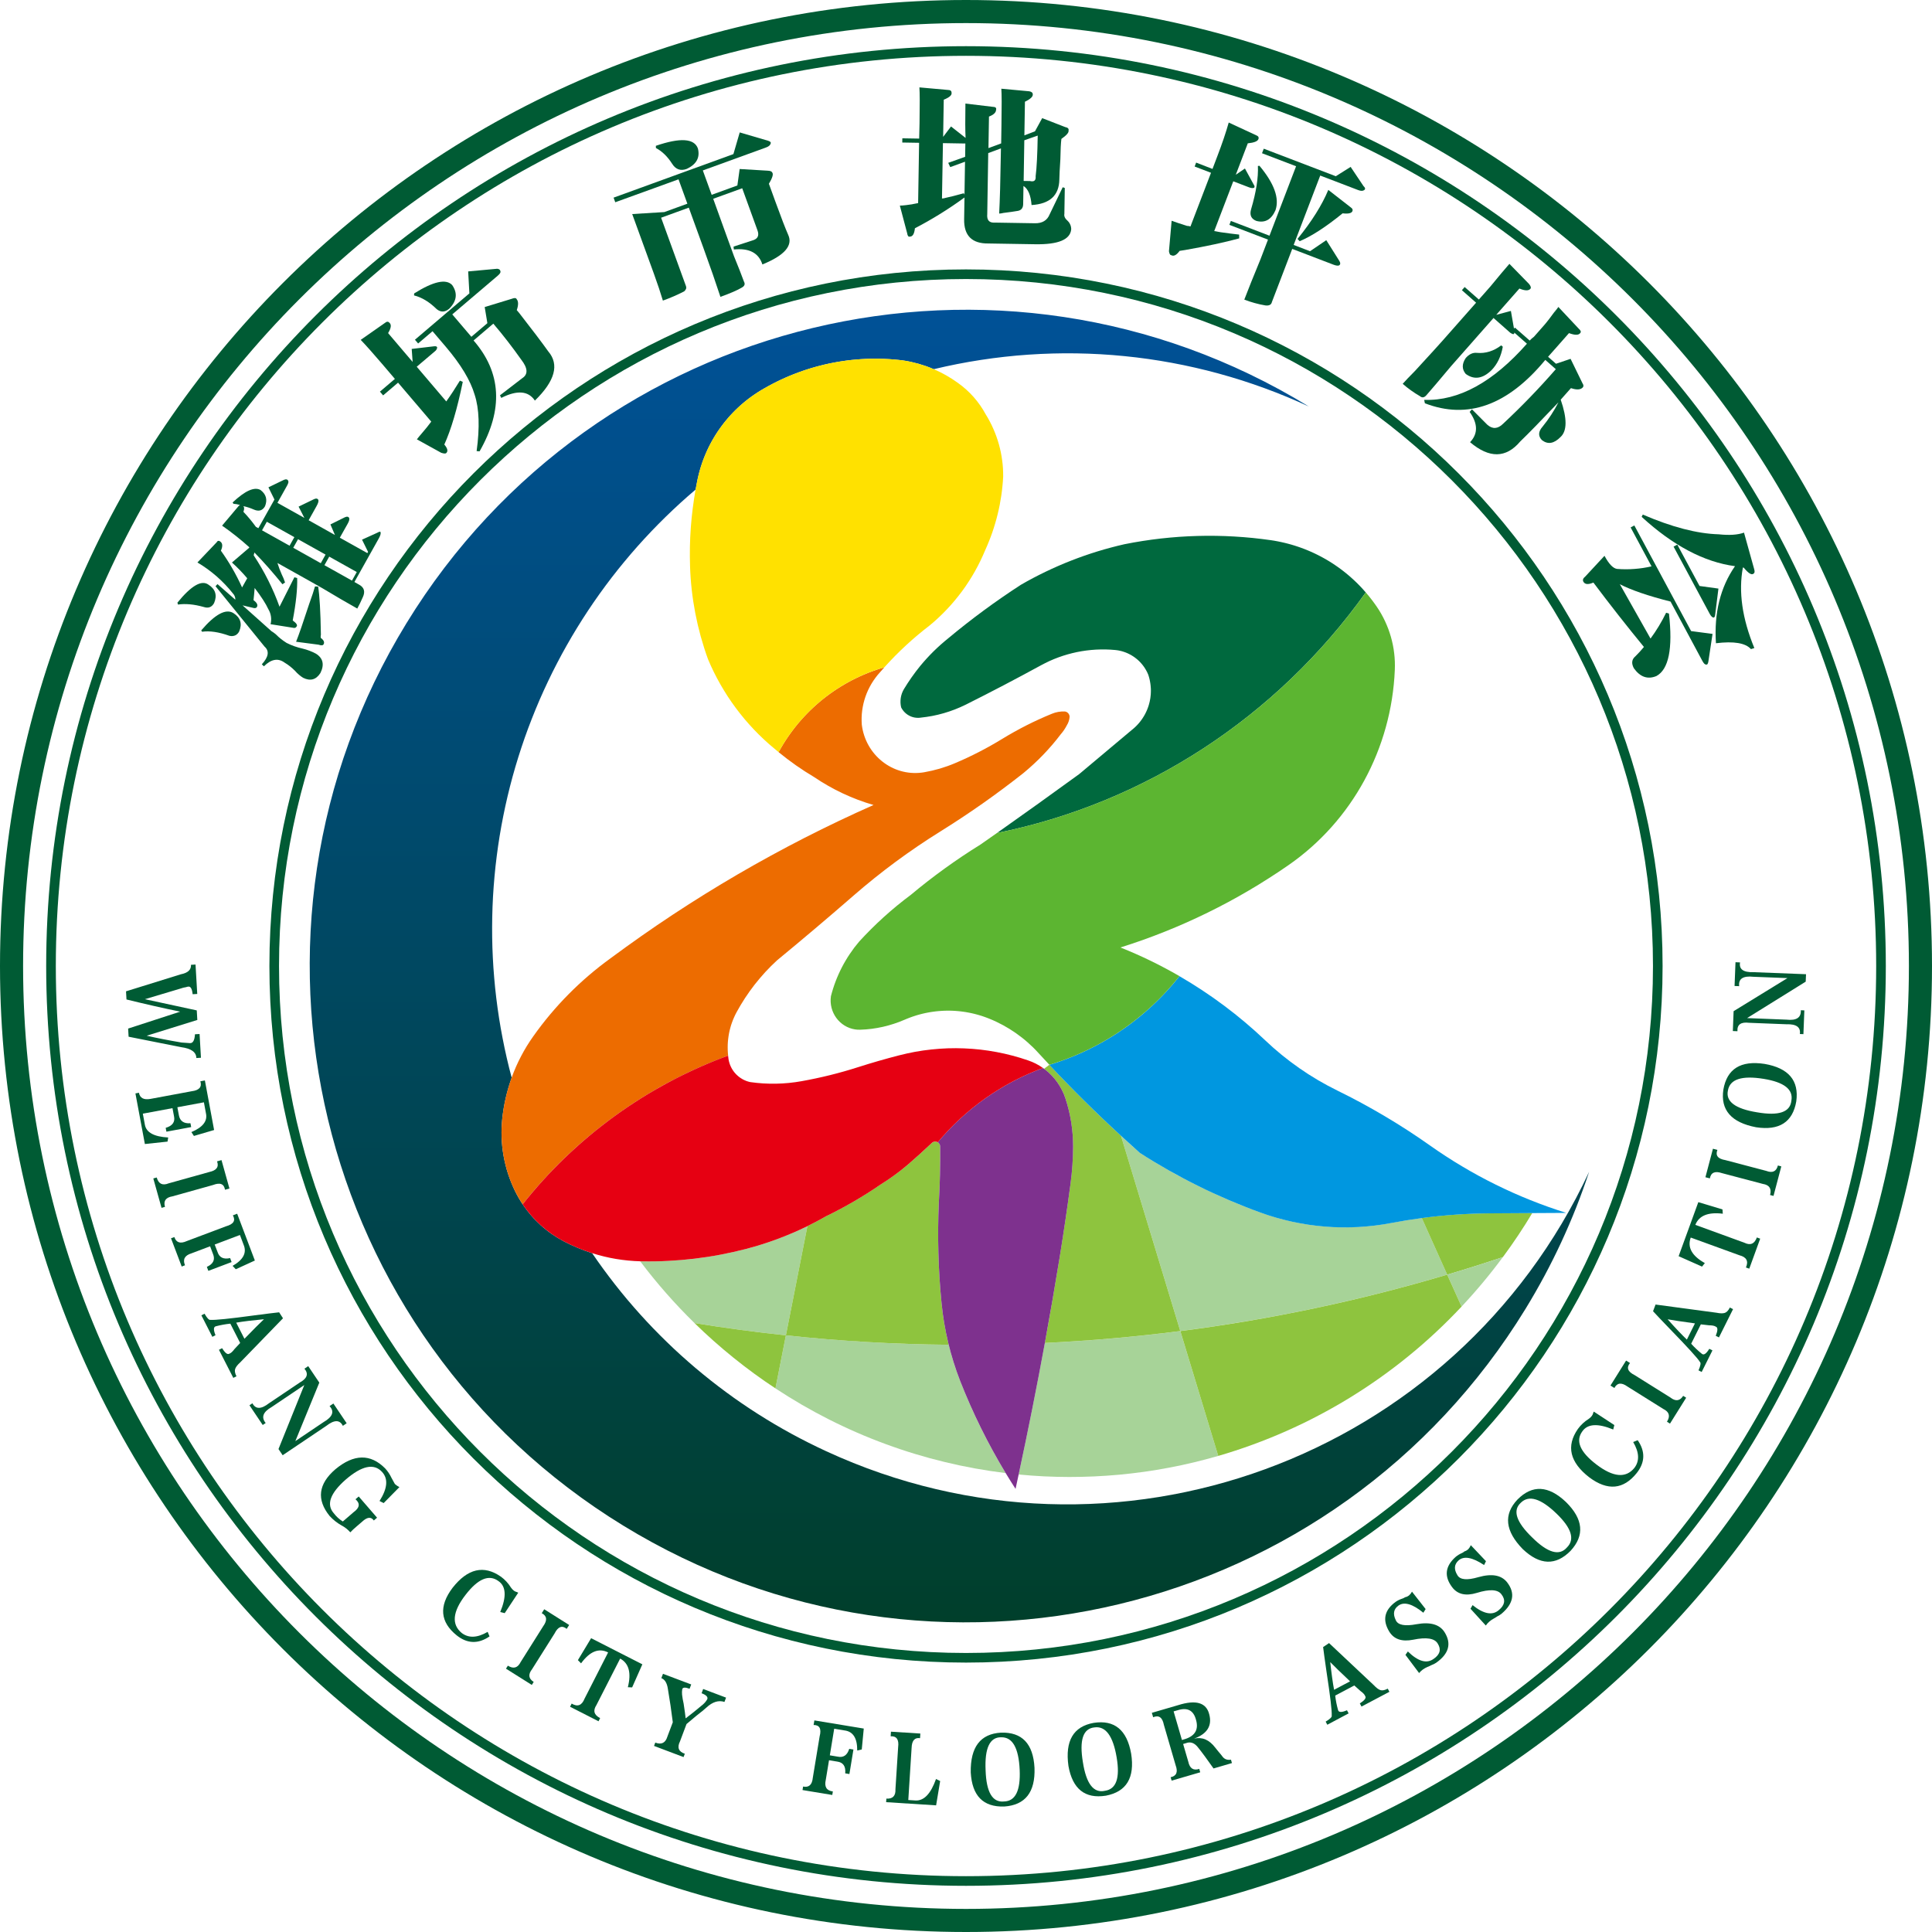
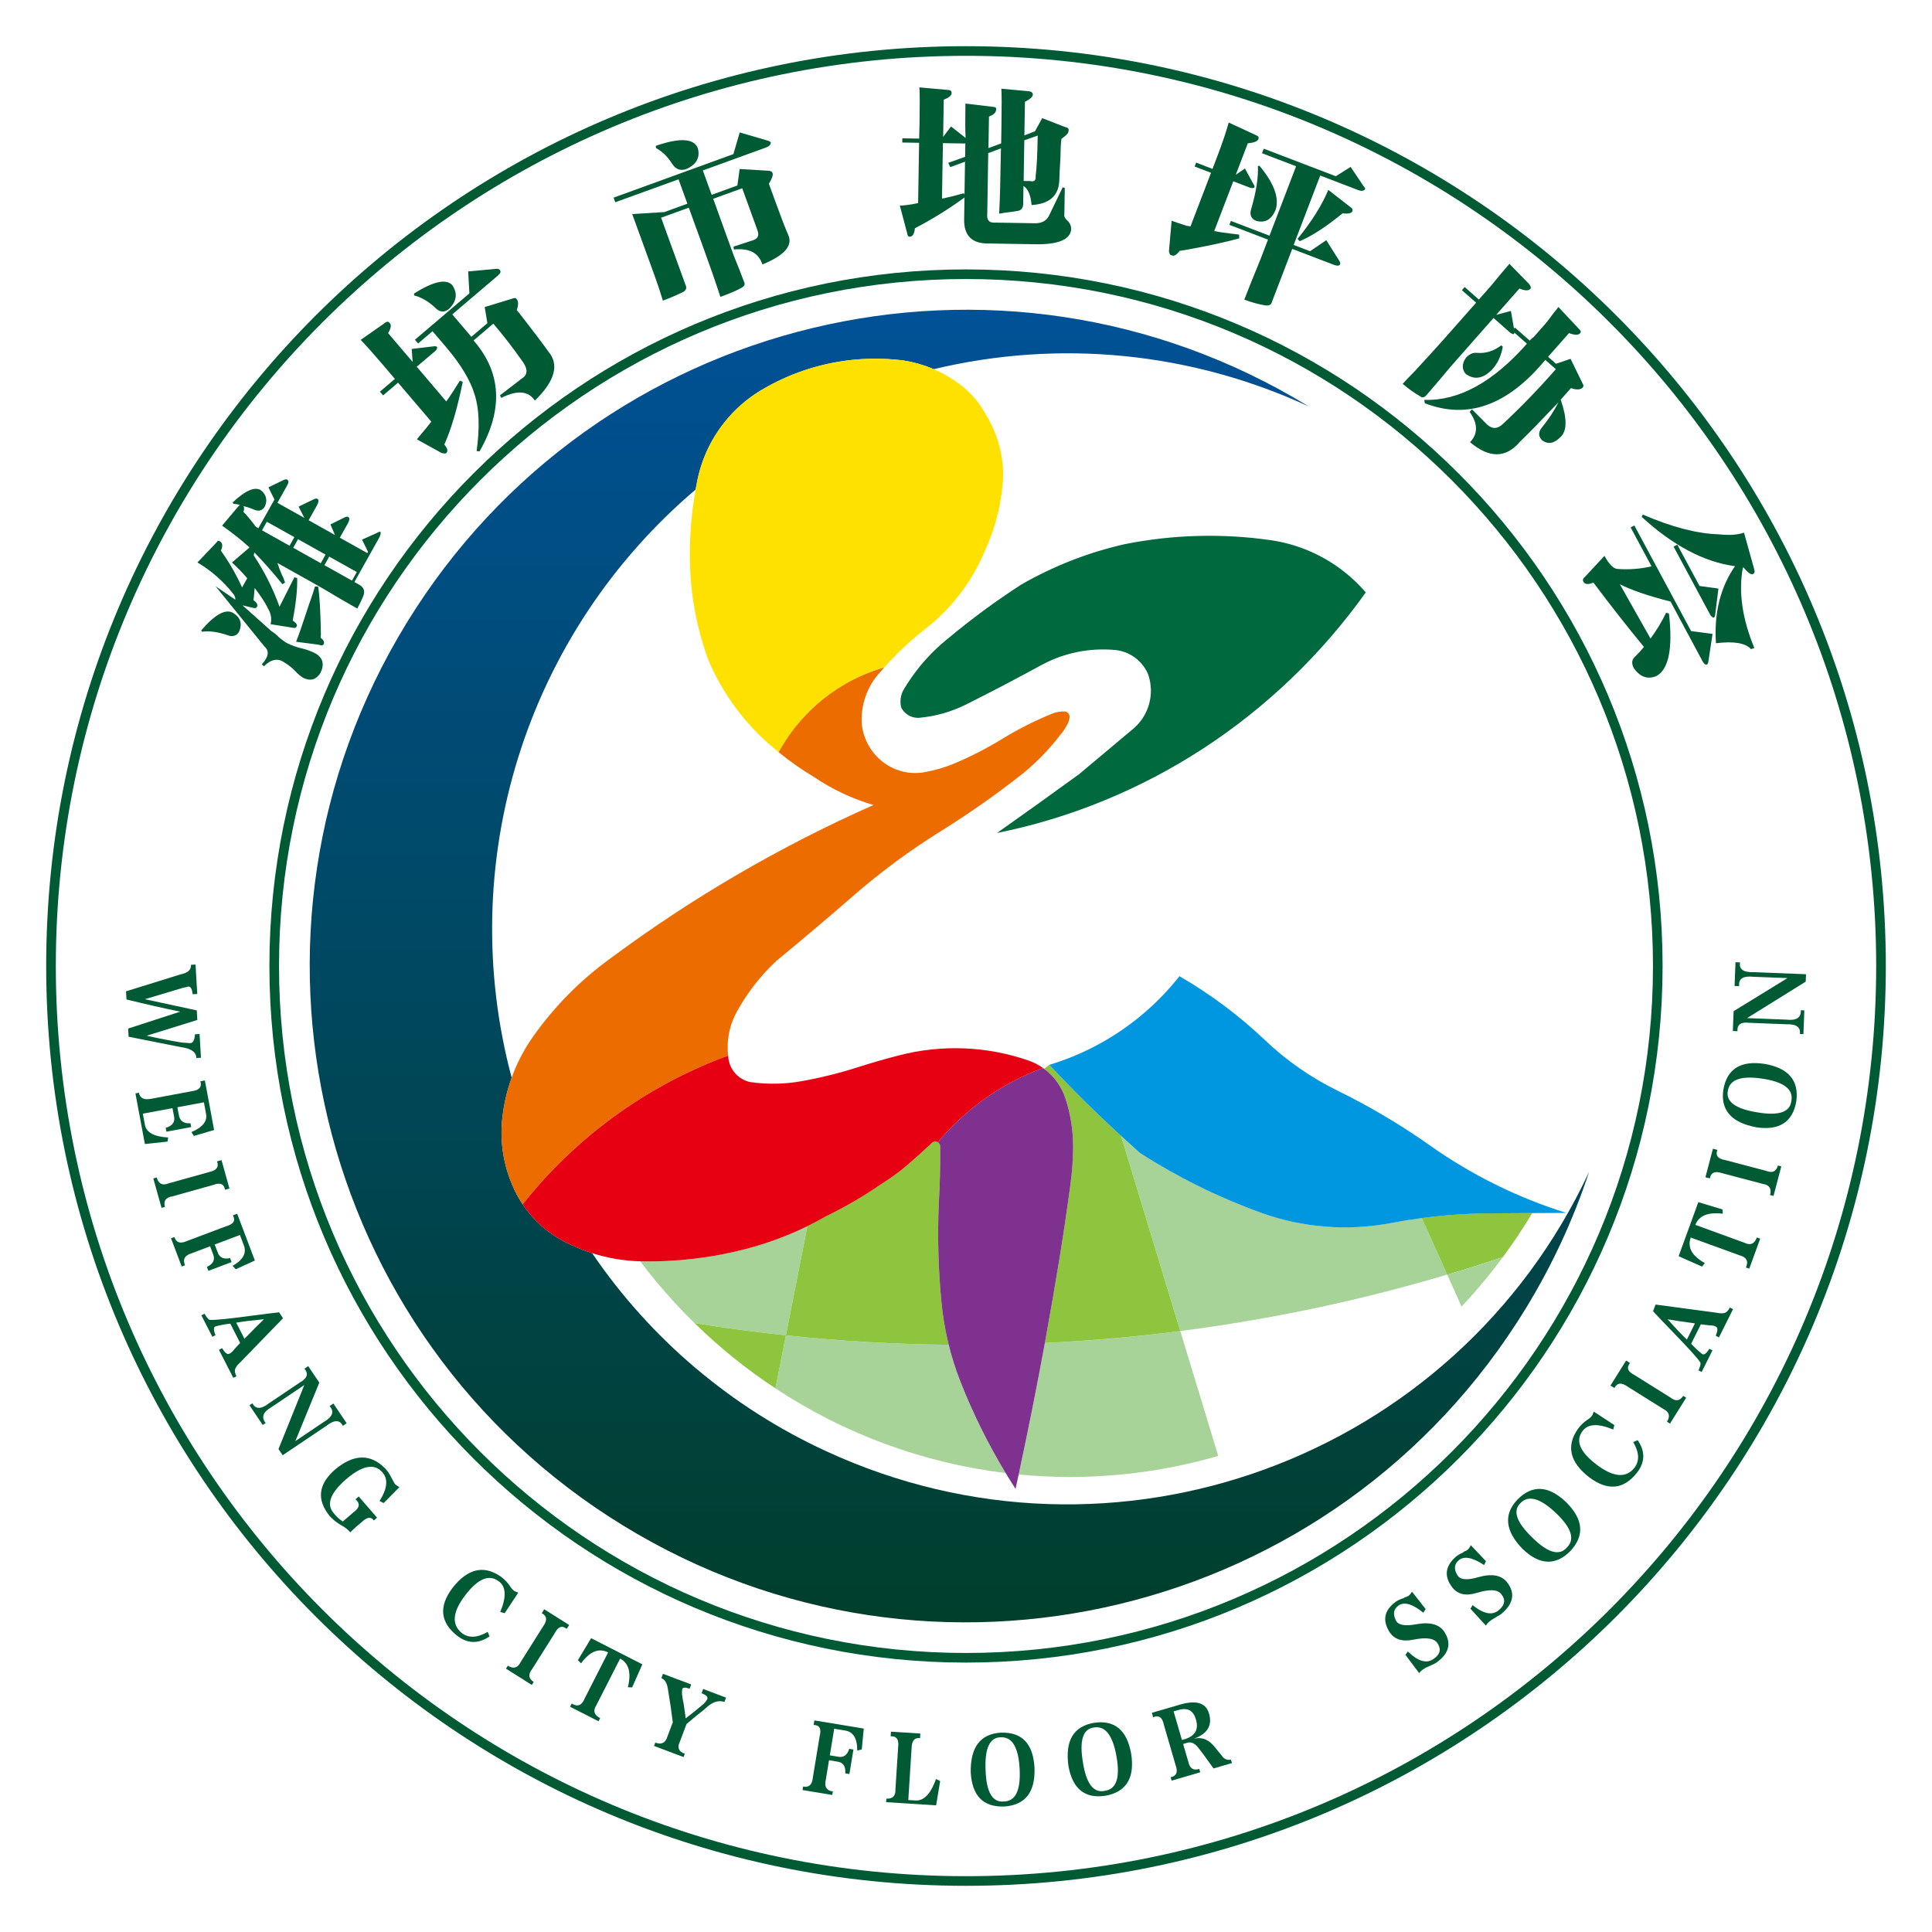
<svg xmlns="http://www.w3.org/2000/svg" width="83" height="83" viewBox="0 0 83 83" fill="none">
  <path d="M8.435 45.453L8.633 45.442L8.574 44.422L8.376 44.433C8.36 44.699 8.286 44.825 8.153 44.813C8.112 44.812 8.071 44.81 8.031 44.804C7.929 44.8 7.852 44.794 7.8 44.788C7.224 44.69 6.725 44.592 6.302 44.495L8.477 43.818L8.453 43.407L6.226 42.926L7.759 42.468C7.837 42.439 7.917 42.419 7.998 42.408C8.022 42.397 8.047 42.391 8.074 42.388C8.184 42.361 8.251 42.469 8.276 42.712L8.474 42.701L8.4 41.437L8.205 41.449C8.217 41.662 8.072 41.797 7.77 41.856L5.414 42.588L5.434 42.938C6.272 43.144 7.04 43.318 7.741 43.461L5.505 44.188L5.525 44.538L7.782 44.987C8.213 45.044 8.43 45.199 8.435 45.453Z" fill="#005B34">
</path>
  <path d="M7.226 48.867C6.62 48.835 6.287 48.654 6.225 48.324L6.136 47.844L7.41 47.607L7.475 47.952C7.531 48.2 7.412 48.367 7.118 48.453L7.149 48.618L8.213 48.42L8.182 48.255C7.897 48.277 7.731 48.163 7.685 47.913L7.62 47.568L8.76 47.356L8.849 47.836C8.92 48.163 8.711 48.43 8.222 48.635L8.331 48.801L9.198 48.546L8.802 46.417L8.607 46.453C8.683 46.697 8.559 46.84 8.236 46.88L6.467 47.209C6.177 47.262 6.011 47.174 5.969 46.946L5.818 46.974L6.224 49.148L7.197 49.044L7.226 48.867Z" fill="#005B34">
</path>
  <path d="M7.403 51.397L9.15 50.909C9.455 50.791 9.627 50.859 9.666 51.112L9.857 51.059L9.516 49.839L9.325 49.892C9.413 50.131 9.302 50.283 8.994 50.349L7.246 50.837C6.981 50.944 6.809 50.86 6.733 50.586L6.586 50.627L6.94 51.89L7.087 51.848C7.015 51.595 7.12 51.444 7.403 51.397Z" fill="#005B34">
</path>
  <path d="M9.15 53.87C9.252 54.114 9.165 54.299 8.887 54.426L8.951 54.597L9.95 54.219L9.886 54.048C9.605 54.111 9.426 54.026 9.349 53.794L9.223 53.466L10.308 53.056L10.469 53.484C10.608 53.823 10.45 54.122 9.993 54.382L10.129 54.528L10.949 54.153L10.189 52.142L10.004 52.212C10.132 52.435 10.034 52.592 9.711 52.682L8.027 53.316C7.749 53.443 7.57 53.385 7.49 53.145L7.347 53.198L7.806 54.411L7.948 54.357C7.842 54.104 7.935 53.933 8.227 53.844L9.026 53.542L9.15 53.87Z" fill="#005B34">
</path>
  <path d="M11.992 56.378C11.797 56.398 11.443 56.441 10.929 56.509C9.862 56.654 9.232 56.718 9.042 56.702C8.983 56.72 8.898 56.632 8.787 56.438L8.651 56.507L9.123 57.431L9.258 57.361C9.166 57.135 9.169 57.007 9.269 56.979C9.475 56.925 9.684 56.887 9.895 56.865L10.318 57.695L10.074 57.956C9.993 58.066 9.919 58.133 9.851 58.156C9.774 58.206 9.671 58.127 9.542 57.919L9.406 57.989L10.023 59.195L10.159 59.126C10.094 58.999 10.075 58.895 10.102 58.813C10.129 58.731 10.2 58.637 10.318 58.531L12.158 56.634L11.992 56.378ZM11.008 56.999C10.782 57.227 10.613 57.399 10.501 57.515L10.148 56.822C10.451 56.769 10.849 56.721 11.34 56.675C11.263 56.75 11.152 56.857 11.008 56.999Z" fill="#005B34">
</path>
  <path d="M14.729 61.255L14.893 61.144L14.323 60.296L14.158 60.407C14.376 60.64 14.291 60.869 13.903 61.093L12.688 61.911L13.718 59.398L13.241 58.69L13.079 58.8C13.263 59.019 13.199 59.216 12.887 59.389L11.558 60.283C11.221 60.547 10.982 60.548 10.844 60.286L10.717 60.371L11.287 61.219L11.414 61.134C11.213 60.889 11.298 60.66 11.669 60.448L13.073 59.502L11.964 62.252L12.143 62.518L14.016 61.258C14.36 60.989 14.598 60.988 14.729 61.255Z" fill="#005B34">
</path>
  <path d="M16.821 63.494C16.786 63.419 16.746 63.348 16.7 63.279C16.654 63.21 16.604 63.146 16.548 63.085C15.917 62.447 15.202 62.46 14.405 63.123C13.674 63.755 13.592 64.423 14.161 65.128C14.235 65.208 14.315 65.282 14.4 65.35C14.486 65.418 14.577 65.479 14.672 65.533C14.743 65.57 14.811 65.614 14.875 65.664C14.938 65.715 14.997 65.77 15.05 65.83C15.13 65.745 15.216 65.664 15.306 65.589L15.56 65.37C15.776 65.17 15.943 65.153 16.06 65.321L16.199 65.201L15.411 64.29L15.273 64.409C15.482 64.591 15.454 64.776 15.189 64.966L14.728 65.364C14.689 65.341 14.652 65.315 14.617 65.288C14.581 65.26 14.546 65.231 14.513 65.201C14.48 65.17 14.448 65.138 14.418 65.105C14.388 65.072 14.359 65.037 14.332 65.001C14.013 64.631 14.185 64.153 14.847 63.568C15.547 62.963 16.07 62.853 16.417 63.239C16.684 63.531 16.646 63.947 16.305 64.484L16.483 64.573L17.159 63.887C17.088 63.852 17.023 63.808 16.964 63.754C16.934 63.7 16.885 63.613 16.821 63.494Z" fill="#005B34">
</path>
  <path d="M22.204 68.396C22.181 68.391 22.159 68.383 22.138 68.373C22.116 68.363 22.096 68.351 22.077 68.337C22.052 68.318 22.029 68.297 22.008 68.274C21.987 68.252 21.967 68.227 21.95 68.201C21.922 68.156 21.892 68.112 21.86 68.07C21.828 68.028 21.794 67.987 21.758 67.948C21.722 67.909 21.684 67.872 21.645 67.836C21.605 67.801 21.564 67.767 21.521 67.736C20.787 67.223 20.093 67.383 19.441 68.215C18.848 69.003 18.908 69.684 19.622 70.258C20.075 70.618 20.545 70.633 21.031 70.301L20.95 70.106C20.506 70.366 20.135 70.382 19.837 70.155C19.39 69.786 19.442 69.242 19.993 68.525C20.532 67.823 21.006 67.623 21.415 67.925C21.741 68.15 21.766 68.593 21.491 69.253L21.683 69.302L22.264 68.423C22.245 68.412 22.225 68.403 22.204 68.396Z" fill="#005B34">
</path>
  <path d="M23.274 69.303C23.5 69.421 23.521 69.608 23.336 69.864L22.369 71.4C22.243 71.656 22.06 71.709 21.819 71.558L21.737 71.687L22.847 72.386L22.928 72.257C22.705 72.116 22.682 71.933 22.859 71.708L23.826 70.173C23.974 69.88 24.147 69.815 24.346 69.977L24.451 69.81L23.38 69.135L23.274 69.303Z" fill="#005B34">
</path>
  <path d="M24.827 71.321L24.963 71.458C25.339 70.943 25.727 70.787 26.125 70.99L25.114 72.973C24.998 73.268 24.813 73.339 24.559 73.187L24.49 73.323L25.713 73.947L25.782 73.811C25.519 73.677 25.466 73.49 25.623 73.251L26.642 71.254C27.018 71.457 27.128 71.867 26.973 72.484L27.157 72.492L27.596 71.5L25.395 70.378L24.827 71.321Z" fill="#005B34">
</path>
  <path d="M30.141 72.743C30.341 72.818 30.422 72.903 30.385 72.999C30.361 73.041 30.334 73.081 30.303 73.119C30.272 73.156 30.239 73.191 30.202 73.223C29.916 73.463 29.668 73.663 29.456 73.822C29.442 73.686 29.413 73.475 29.369 73.188C29.34 73.061 29.317 72.933 29.302 72.803C29.294 72.723 29.297 72.642 29.311 72.562C29.34 72.487 29.444 72.482 29.625 72.551L29.695 72.365L28.482 71.908L28.412 72.094C28.564 72.151 28.656 72.306 28.693 72.558C28.774 73.034 28.845 73.512 28.904 73.99L28.672 74.604C28.591 74.877 28.418 74.964 28.151 74.863L28.098 75.006L29.366 75.485L29.42 75.342C29.15 75.251 29.082 75.073 29.214 74.808L29.493 74.066C29.591 73.982 29.734 73.862 29.922 73.706C30.121 73.553 30.262 73.437 30.346 73.36C30.612 73.113 30.871 73.032 31.123 73.116L31.192 72.931L30.208 72.56L30.141 72.743Z" fill="#005B34">
</path>
  <path d="M34.953 74.106C35.21 74.106 35.297 74.269 35.212 74.597L34.919 76.372C34.89 76.677 34.75 76.803 34.501 76.751L34.477 76.902L35.755 77.113L35.78 76.962C35.508 76.927 35.407 76.761 35.476 76.464L35.615 75.621L35.961 75.678C36.223 75.711 36.34 75.88 36.311 76.184L36.491 76.214L36.664 75.161L36.484 75.131C36.398 75.405 36.235 75.517 35.996 75.468L35.65 75.41L35.838 74.267L36.29 74.342C36.652 74.391 36.831 74.678 36.827 75.203L37.022 75.158L37.108 74.26L34.986 73.91L34.953 74.106Z" fill="#005B34">
</path>
  <path d="M39.325 77.349L39.021 77.33L39.163 75.093C39.173 74.778 39.294 74.637 39.526 74.673L39.539 74.474L38.276 74.394L38.263 74.592C38.519 74.578 38.626 74.733 38.585 75.056L38.469 76.867C38.482 77.153 38.352 77.287 38.079 77.27L38.069 77.422L40.216 77.559L40.39 76.515L40.212 76.427C39.986 77.066 39.69 77.373 39.325 77.349Z" fill="#005B34">
</path>
  <path d="M43.001 74.436C42.118 74.487 41.686 75.056 41.704 76.144C41.76 77.15 42.239 77.638 43.144 77.609C44.047 77.547 44.48 76.994 44.443 75.949C44.388 74.91 43.907 74.406 43.001 74.436ZM43.134 77.392C42.638 77.445 42.374 76.999 42.342 76.054C42.298 75.1 42.521 74.626 43.01 74.635C43.498 74.623 43.763 75.089 43.806 76.034C43.846 76.928 43.622 77.381 43.134 77.392Z" fill="#005B34">
</path>
  <path d="M46.983 74.016C46.112 74.172 45.751 74.789 45.901 75.867C46.077 76.858 46.613 77.284 47.507 77.144C48.395 76.975 48.758 76.373 48.595 75.338C48.414 74.317 47.876 73.876 46.983 74.016ZM47.471 76.933C46.983 77.046 46.666 76.635 46.521 75.701C46.364 74.757 46.528 74.261 47.014 74.211C47.497 74.141 47.817 74.572 47.973 75.504C48.122 76.386 47.955 76.863 47.471 76.933L47.471 76.933Z" fill="#005B34">
</path>
  <path d="M52.53 75.478C52.493 75.425 52.427 75.344 52.332 75.234C52.28 75.165 52.238 75.113 52.208 75.08C51.95 74.741 51.648 74.612 51.3 74.693C51.865 74.486 52.081 74.137 51.949 73.646C51.823 73.143 51.377 73.013 50.612 73.255L49.484 73.584L49.54 73.774C49.785 73.671 49.939 73.779 50.001 74.101L50.508 75.843C50.613 76.13 50.541 76.299 50.291 76.351L50.334 76.497L51.563 76.139L51.521 75.993C51.27 76.076 51.112 75.974 51.05 75.685L50.828 74.923L50.945 74.889C51.145 74.81 51.322 74.875 51.478 75.084C51.644 75.29 51.863 75.587 52.134 75.974L52.925 75.743L52.883 75.597C52.731 75.621 52.614 75.581 52.53 75.478ZM50.938 74.703L50.777 74.752L50.419 73.522L50.594 73.473C51.011 73.341 51.273 73.477 51.38 73.88C51.5 74.287 51.352 74.561 50.938 74.703Z" fill="#005B34">
- </path>
-   <path d="M59.306 72.609C59.223 72.583 59.128 72.511 59.021 72.397L57.097 70.588L56.842 70.758C56.865 70.953 56.914 71.306 56.988 71.818C57.151 72.883 57.225 73.512 57.211 73.703C57.23 73.761 57.144 73.848 56.951 73.962L57.022 74.096L57.938 73.608L57.867 73.474C57.642 73.571 57.515 73.57 57.485 73.469C57.427 73.264 57.386 73.056 57.361 72.844L58.182 72.409L58.448 72.648C58.559 72.727 58.626 72.801 58.651 72.868C58.703 72.944 58.626 73.048 58.419 73.181L58.491 73.315L59.69 72.681L59.619 72.546C59.492 72.613 59.388 72.634 59.306 72.609ZM57.313 72.595C57.256 72.292 57.201 71.895 57.148 71.405C57.223 71.481 57.332 71.59 57.477 71.732L58 72.231L57.313 72.595Z" fill="#005B34">
</path>
  <path d="M60.855 69.777C60.354 69.872 60.057 69.815 59.965 69.607C59.833 69.34 59.869 69.131 60.074 68.98C60.321 68.8 60.678 68.902 61.148 69.284L61.246 69.127L60.66 68.379C60.644 68.408 60.627 68.435 60.607 68.461C60.587 68.486 60.566 68.51 60.542 68.532C60.529 68.543 60.516 68.553 60.501 68.562C60.487 68.571 60.473 68.579 60.458 68.587C60.442 68.594 60.426 68.6 60.41 68.606C60.394 68.611 60.378 68.615 60.361 68.618L60.336 68.635C60.309 68.652 60.281 68.665 60.252 68.674C60.2 68.691 60.149 68.711 60.1 68.734C60.051 68.758 60.004 68.785 59.959 68.816C59.474 69.17 59.382 69.595 59.681 70.091C59.882 70.422 60.225 70.54 60.712 70.443C61.283 70.325 61.635 70.382 61.767 70.612C61.924 70.862 61.864 71.081 61.586 71.269C61.289 71.483 60.921 71.376 60.483 70.948L60.379 71.094L60.965 71.875C60.989 71.847 61.014 71.82 61.042 71.794C61.069 71.769 61.097 71.745 61.127 71.723C61.158 71.701 61.189 71.681 61.222 71.663C61.254 71.645 61.288 71.629 61.322 71.614C61.38 71.592 61.436 71.566 61.491 71.537C61.563 71.511 61.632 71.476 61.697 71.434C62.246 71.049 62.367 70.611 62.059 70.119C61.846 69.785 61.444 69.671 60.855 69.777Z" fill="#005B34">
</path>
  <path d="M63.514 67.755C63.026 67.898 62.725 67.87 62.612 67.672C62.455 67.419 62.471 67.208 62.661 67.037C62.888 66.835 63.254 66.901 63.758 67.236L63.838 67.07L63.187 66.382C63.174 66.412 63.16 66.441 63.143 66.468C63.126 66.496 63.106 66.521 63.085 66.546C63.073 66.558 63.061 66.569 63.048 66.579C63.034 66.59 63.02 66.6 63.006 66.608C62.991 66.617 62.976 66.625 62.961 66.632C62.945 66.638 62.929 66.644 62.913 66.649L62.89 66.669C62.865 66.688 62.838 66.705 62.81 66.718C62.76 66.739 62.712 66.764 62.666 66.792C62.619 66.821 62.575 66.852 62.534 66.887C62.085 67.286 62.034 67.718 62.382 68.183C62.613 68.493 62.966 68.577 63.441 68.433C63.999 68.26 64.354 68.282 64.507 68.499C64.688 68.733 64.649 68.957 64.391 69.17C64.116 69.412 63.74 69.341 63.263 68.957L63.173 69.112L63.831 69.834C63.853 69.803 63.876 69.774 63.9 69.746C63.925 69.718 63.951 69.692 63.979 69.668C64.007 69.643 64.036 69.62 64.067 69.599C64.098 69.578 64.129 69.558 64.162 69.541C64.216 69.511 64.269 69.479 64.319 69.444C64.389 69.411 64.454 69.37 64.515 69.321C65.024 68.885 65.102 68.437 64.747 67.978C64.503 67.667 64.092 67.592 63.514 67.755Z" fill="#005B34">
</path>
  <path d="M65.192 64.421C64.584 65.064 64.661 65.775 65.421 66.553C66.152 67.246 66.835 67.27 67.471 66.627C68.085 65.962 68.02 65.263 67.275 64.528C66.523 63.814 65.828 63.778 65.192 64.421ZM67.318 66.478C66.993 66.858 66.494 66.715 65.823 66.05C65.136 65.386 64.974 64.889 65.335 64.559C65.681 64.216 66.194 64.373 66.874 65.03C67.517 65.652 67.665 66.135 67.318 66.478Z" fill="#005B34">
</path>
  <path d="M70.163 61.951C70.425 62.395 70.442 62.766 70.212 63.065C69.844 63.514 69.301 63.463 68.581 62.914C67.878 62.377 67.677 61.904 67.977 61.493C68.202 61.166 68.644 61.139 69.305 61.413L69.353 61.222L68.471 60.644C68.459 60.662 68.451 60.681 68.446 60.701C68.44 60.724 68.432 60.747 68.422 60.768C68.412 60.79 68.4 60.81 68.386 60.829C68.368 60.854 68.347 60.877 68.324 60.898C68.301 60.919 68.277 60.939 68.251 60.956C68.206 60.984 68.162 61.014 68.12 61.047C68.078 61.079 68.037 61.114 67.998 61.15C67.959 61.186 67.922 61.224 67.887 61.264C67.851 61.304 67.818 61.346 67.787 61.389C67.276 62.124 67.439 62.817 68.275 63.467C69.065 64.057 69.746 63.995 70.317 63.28C70.676 62.824 70.689 62.355 70.356 61.871L70.163 61.951Z" fill="#005B34">
</path>
  <path d="M71.76 60.037L70.221 59.074C69.928 58.928 69.863 58.755 70.026 58.556L69.858 58.451L69.187 59.524L69.355 59.629C69.472 59.403 69.659 59.382 69.916 59.566L71.455 60.529C71.712 60.654 71.766 60.837 71.614 61.078L71.744 61.159L72.439 60.047L72.31 59.967C72.168 60.19 71.985 60.214 71.76 60.037Z" fill="#005B34">
</path>
  <path d="M74.099 56.403C74.017 56.43 73.898 56.428 73.744 56.396L71.124 56.044L71.016 56.331C71.148 56.476 71.394 56.735 71.753 57.107C72.504 57.88 72.93 58.347 73.03 58.511C73.079 58.547 73.06 58.668 72.969 58.872L73.105 58.941L73.568 58.014L73.432 57.946C73.305 58.155 73.2 58.228 73.118 58.164C72.952 58.031 72.797 57.886 72.654 57.728L73.069 56.895L73.424 56.936C73.561 56.936 73.658 56.956 73.717 56.997C73.803 57.03 73.801 57.16 73.71 57.388L73.847 57.456L74.453 56.242L74.316 56.173C74.253 56.298 74.18 56.375 74.099 56.403ZM72.469 57.55C72.246 57.337 71.971 57.046 71.643 56.678C71.748 56.696 71.9 56.721 72.1 56.752L72.816 56.854L72.469 57.55Z" fill="#005B34">
</path>
  <path d="M74.939 53.388L72.833 52.621C72.989 52.224 73.382 52.064 74.013 52.142L73.999 51.958L72.961 51.645L72.115 53.967L73.121 54.414L73.241 54.263C72.684 53.952 72.482 53.586 72.635 53.166L74.727 53.927C75.033 54.006 75.126 54.181 75.006 54.452L75.15 54.503L75.619 53.214L75.476 53.162C75.375 53.439 75.196 53.515 74.939 53.388Z" fill="#005B34">
</path>
  <path d="M75.879 50.302L74.123 49.839C73.8 49.786 73.687 49.639 73.781 49.4L73.589 49.351L73.266 50.575L73.457 50.624C73.503 50.373 73.675 50.297 73.975 50.398L75.729 50.861C76.012 50.904 76.117 51.063 76.044 51.339L76.191 51.377L76.526 50.109L76.38 50.07C76.314 50.327 76.147 50.405 75.879 50.302Z" fill="#005B34">
</path>
  <path d="M75.807 45.706C74.782 45.55 74.192 45.919 74.037 46.81C73.907 47.685 74.376 48.224 75.444 48.428C76.439 48.579 77.014 48.209 77.169 47.317C77.293 46.421 76.84 45.884 75.807 45.706ZM76.959 47.283C76.91 47.78 76.419 47.947 75.487 47.786C74.544 47.634 74.126 47.319 74.234 46.842C74.322 46.362 74.833 46.197 75.766 46.348C76.649 46.491 77.046 46.803 76.959 47.283Z" fill="#005B34">
</path>
  <path d="M77.588 41.853L75.333 41.765C74.895 41.778 74.702 41.639 74.754 41.346L74.558 41.338L74.518 42.359L74.716 42.366C74.678 42.05 74.882 41.915 75.328 41.963L76.791 42.02L74.477 43.441L74.444 44.294L74.642 44.302C74.623 44.017 74.79 43.896 75.144 43.94L76.745 44.003C77.172 43.989 77.365 44.129 77.323 44.422L77.476 44.428L77.516 43.407L77.364 43.401C77.381 43.717 77.178 43.852 76.752 43.805L75.056 43.738L77.574 42.173L77.588 41.853Z" fill="#005B34">
</path>
  <path d="M34.687 52.676C34.263 52.883 33.83 53.069 33.388 53.233C32.946 53.397 32.497 53.538 32.04 53.657C31.677 53.751 31.311 53.833 30.942 53.903C30.573 53.973 30.202 54.03 29.829 54.074C29.456 54.118 29.082 54.15 28.707 54.169C28.332 54.189 27.957 54.195 27.581 54.188L27.503 54.186C27.858 54.657 28.231 55.114 28.62 55.557C29.009 56 29.415 56.428 29.836 56.84C31.14 57.051 32.449 57.227 33.763 57.367L34.687 52.676Z" fill="#A7D398">
</path>
  <path d="M61.08 52.326C60.641 52.385 60.203 52.456 59.767 52.538C59.65 52.561 59.533 52.581 59.416 52.599C59.298 52.618 59.18 52.634 59.061 52.649C58.943 52.663 58.825 52.675 58.706 52.686C58.587 52.696 58.468 52.705 58.35 52.711C58.231 52.717 58.111 52.722 57.992 52.724C57.873 52.727 57.754 52.727 57.635 52.726C57.516 52.724 57.397 52.721 57.278 52.715C57.159 52.71 57.04 52.702 56.921 52.692C56.803 52.683 56.684 52.671 56.566 52.658C56.447 52.644 56.329 52.629 56.212 52.611C56.094 52.594 55.976 52.574 55.859 52.553C55.742 52.531 55.625 52.508 55.508 52.482C55.392 52.457 55.276 52.43 55.161 52.401C55.045 52.372 54.931 52.34 54.816 52.307C54.701 52.274 54.588 52.239 54.474 52.202C54.361 52.165 54.249 52.126 54.137 52.086C53.684 51.921 53.235 51.744 52.792 51.555C52.349 51.365 51.911 51.163 51.479 50.95C51.047 50.736 50.621 50.51 50.201 50.272C49.782 50.034 49.37 49.785 48.964 49.525C48.692 49.284 48.423 49.04 48.157 48.792L50.706 57.181C51.676 57.057 52.643 56.913 53.607 56.749C54.571 56.586 55.532 56.403 56.488 56.201C57.445 55.999 58.398 55.777 59.346 55.537C60.294 55.296 61.236 55.036 62.174 54.758L61.08 52.326Z" fill="#A7D398">
</path>
  <path d="M44.887 57.694C44.542 59.584 44.167 61.468 43.762 63.345C43.941 63.363 44.121 63.378 44.301 63.391C44.481 63.404 44.661 63.415 44.842 63.425C45.022 63.433 45.202 63.44 45.383 63.444C45.563 63.449 45.744 63.452 45.924 63.452C46.105 63.452 46.285 63.45 46.466 63.446C46.646 63.443 46.827 63.437 47.007 63.428C47.187 63.42 47.367 63.41 47.547 63.397C47.727 63.385 47.907 63.37 48.087 63.354C48.267 63.337 48.446 63.318 48.626 63.297C48.805 63.276 48.984 63.253 49.163 63.228C49.342 63.202 49.52 63.175 49.698 63.146C49.876 63.116 50.054 63.085 50.231 63.051C50.408 63.017 50.585 62.981 50.762 62.944C50.938 62.906 51.114 62.866 51.29 62.824C51.465 62.782 51.641 62.738 51.815 62.691C51.99 62.646 52.163 62.597 52.337 62.547L50.707 57.184C48.774 57.432 46.834 57.602 44.887 57.694Z" fill="#A7D398">
</path>
  <path d="M40.757 57.772C38.422 57.749 36.091 57.614 33.763 57.367L33.314 59.646C33.499 59.768 33.685 59.887 33.874 60.004C34.062 60.12 34.252 60.234 34.443 60.346C34.635 60.457 34.828 60.565 35.023 60.671C35.218 60.776 35.414 60.879 35.611 60.979C35.809 61.079 36.008 61.176 36.209 61.27C36.409 61.364 36.611 61.456 36.814 61.544C37.017 61.632 37.221 61.718 37.427 61.8C37.632 61.882 37.839 61.962 38.047 62.038C38.255 62.115 38.464 62.188 38.674 62.259C38.884 62.329 39.095 62.397 39.307 62.461C39.519 62.525 39.731 62.586 39.945 62.645C40.159 62.703 40.373 62.758 40.589 62.81C40.804 62.862 41.02 62.911 41.236 62.957C41.453 63.002 41.67 63.045 41.888 63.085C42.106 63.124 42.325 63.16 42.544 63.194C42.763 63.227 42.982 63.257 43.202 63.284C42.821 62.654 42.467 62.01 42.141 61.349C41.815 60.689 41.518 60.017 41.25 59.331C41.051 58.822 40.887 58.303 40.757 57.772Z" fill="#A7D398">
</path>
  <path d="M40.757 57.772C40.612 57.188 40.51 56.597 40.451 55.999C40.38 55.279 40.334 54.558 40.315 53.836C40.295 53.113 40.301 52.391 40.333 51.669C40.379 50.87 40.398 50.071 40.39 49.271C40.39 49.261 40.39 49.252 40.389 49.242C40.388 49.232 40.387 49.223 40.385 49.213C40.383 49.204 40.38 49.195 40.377 49.185C40.373 49.176 40.369 49.168 40.365 49.159C40.36 49.151 40.355 49.143 40.349 49.135C40.344 49.127 40.338 49.12 40.331 49.112C40.325 49.105 40.318 49.099 40.31 49.092C40.303 49.086 40.295 49.081 40.286 49.076C40.282 49.073 40.276 49.07 40.271 49.067C40.266 49.064 40.261 49.062 40.255 49.06C40.25 49.058 40.244 49.056 40.238 49.054C40.233 49.052 40.227 49.051 40.221 49.049C40.216 49.048 40.21 49.047 40.204 49.046C40.198 49.046 40.192 49.045 40.186 49.045C40.18 49.045 40.175 49.045 40.169 49.045C40.163 49.045 40.157 49.046 40.151 49.046C40.145 49.047 40.139 49.048 40.134 49.049C40.128 49.051 40.122 49.052 40.117 49.054C40.111 49.056 40.105 49.058 40.1 49.06C40.094 49.062 40.089 49.064 40.084 49.067C40.079 49.069 40.074 49.072 40.069 49.076C40.063 49.079 40.059 49.082 40.054 49.086C40.049 49.089 40.045 49.093 40.04 49.097C40.036 49.101 40.031 49.105 40.027 49.109C39.69 49.43 39.344 49.742 38.992 50.045C38.624 50.354 38.236 50.635 37.829 50.889C37.455 51.146 37.072 51.388 36.68 51.616C36.288 51.844 35.888 52.057 35.48 52.256C35.219 52.404 34.955 52.544 34.687 52.676L33.763 57.367C36.088 57.615 38.42 57.75 40.757 57.772Z" fill="#8EC43E">
</path>
  <path d="M45.775 47.2C45.83 47.367 45.877 47.536 45.918 47.707C45.959 47.878 45.993 48.05 46.02 48.224C46.047 48.397 46.067 48.572 46.081 48.747C46.094 48.922 46.1 49.097 46.099 49.273C46.097 49.796 46.061 50.317 45.992 50.835C45.85 51.901 45.693 52.964 45.521 54.025C45.322 55.251 45.111 56.474 44.886 57.694C46.831 57.601 48.771 57.431 50.706 57.183L48.158 48.794C47.095 47.819 46.068 46.802 45.079 45.744C45.004 45.801 44.929 45.859 44.854 45.916C44.907 45.956 44.959 45.998 45.01 46.042C45.06 46.086 45.109 46.132 45.156 46.179C45.203 46.227 45.248 46.277 45.291 46.328C45.334 46.379 45.375 46.432 45.414 46.486C45.453 46.541 45.49 46.596 45.525 46.654C45.559 46.711 45.592 46.769 45.622 46.829C45.652 46.889 45.68 46.95 45.706 47.011C45.731 47.073 45.754 47.136 45.775 47.2Z" fill="#8EC43E">
</path>
  <path d="M61.08 52.326L62.174 54.76C62.975 54.523 63.772 54.271 64.565 54.005C65.016 53.396 65.437 52.765 65.828 52.113C65.23 52.117 64.632 52.12 64.034 52.124C63.045 52.129 62.06 52.197 61.08 52.326Z" fill="#8EC43E">
</path>
  <path d="M29.836 56.84C30.103 57.101 30.376 57.356 30.654 57.603C30.933 57.851 31.218 58.092 31.508 58.326C31.798 58.56 32.094 58.788 32.395 59.008C32.696 59.228 33.002 59.441 33.314 59.646L33.763 57.367C32.45 57.227 31.141 57.052 29.836 56.84Z" fill="#8EC43E">
</path>
  <path d="M62.79 56.132C63.423 55.458 64.014 54.749 64.564 54.005C63.771 54.271 62.974 54.523 62.173 54.76L62.79 56.132Z" fill="#A7D398">
</path>
-   <path d="M50.708 57.184L52.337 62.547C52.461 62.511 52.585 62.474 52.708 62.436C52.832 62.397 52.955 62.358 53.078 62.318C53.201 62.278 53.323 62.236 53.446 62.194C53.568 62.152 53.69 62.109 53.811 62.064C53.933 62.02 54.054 61.975 54.174 61.928C54.295 61.882 54.415 61.835 54.535 61.786C54.655 61.738 54.775 61.688 54.894 61.638C55.013 61.588 55.132 61.536 55.25 61.484C55.368 61.432 55.486 61.378 55.603 61.324C55.72 61.27 55.837 61.215 55.954 61.159C56.07 61.102 56.186 61.045 56.302 60.987C56.417 60.929 56.532 60.869 56.646 60.809C56.761 60.749 56.875 60.688 56.988 60.626C57.102 60.564 57.215 60.501 57.327 60.437C57.439 60.373 57.551 60.308 57.663 60.243C57.774 60.177 57.885 60.11 57.995 60.043C58.105 59.975 58.214 59.906 58.323 59.837C58.433 59.767 58.541 59.697 58.649 59.626C58.757 59.555 58.864 59.482 58.971 59.409C59.077 59.336 59.183 59.262 59.289 59.188C59.395 59.113 59.499 59.037 59.603 58.96C59.708 58.884 59.811 58.806 59.914 58.728C60.017 58.65 60.119 58.571 60.22 58.491C60.322 58.411 60.423 58.33 60.523 58.248C60.623 58.166 60.723 58.084 60.822 58C60.92 57.917 61.019 57.833 61.116 57.748C61.213 57.663 61.31 57.577 61.406 57.49C61.502 57.404 61.597 57.316 61.692 57.228C61.786 57.14 61.88 57.051 61.973 56.961C62.066 56.871 62.158 56.78 62.25 56.689C62.341 56.598 62.432 56.506 62.522 56.413C62.612 56.32 62.701 56.227 62.79 56.132L62.172 54.76C61.235 55.039 60.293 55.298 59.345 55.539C58.398 55.78 57.445 56.001 56.489 56.203C55.532 56.405 54.572 56.588 53.608 56.752C52.644 56.915 51.677 57.059 50.708 57.184Z" fill="#8EC43E">
- </path>
-   <path d="M41.5 0C18.58 0 0 18.58 0 41.5C0 64.419 18.58 83 41.5 83C64.419 83 83 64.419 83 41.5C83 18.58 64.419 0 41.5 0ZM41.5 82.008C19.128 82.008 0.992 63.872 0.992 41.5C0.992 19.128 19.13 0.992 41.5 0.992C63.87 0.992 82.008 19.13 82.008 41.5C82.008 63.87 63.872 82.008 41.5 82.008Z" fill="#005B34">
- </path>
  <path d="M41.5 1.984C19.676 1.984 1.984 19.676 1.984 41.5C1.984 63.324 19.676 81.016 41.5 81.016C63.324 81.016 81.016 63.324 81.016 41.5C81.016 19.675 63.324 1.984 41.5 1.984ZM41.5 80.602C19.904 80.602 2.398 63.096 2.398 41.5C2.398 19.904 19.904 2.398 41.5 2.398C63.095 2.398 80.602 19.904 80.602 41.5C80.602 63.095 63.096 80.602 41.5 80.602Z" fill="#005B34">
</path>
  <path d="M71.426 41.5C71.426 24.972 58.028 11.574 41.5 11.574C24.972 11.574 11.574 24.972 11.574 41.5C11.574 58.028 24.972 71.426 41.5 71.426C58.028 71.426 71.426 58.028 71.426 41.5ZM41.5 71.013C25.2 71.013 11.987 57.799 11.987 41.5C11.987 25.2 25.2 11.987 41.5 11.987C57.799 11.987 71.013 25.2 71.013 41.5C71.013 57.799 57.799 71.013 41.5 71.013Z" fill="#005B34">
</path>
  <path d="M35.491 62.344C35.365 62.285 35.24 62.226 35.114 62.166C34.989 62.106 34.865 62.044 34.74 61.982C34.616 61.92 34.493 61.856 34.37 61.792C34.247 61.728 34.124 61.662 34.002 61.596C33.88 61.529 33.759 61.462 33.638 61.393C33.517 61.325 33.397 61.255 33.278 61.185C33.158 61.114 33.039 61.043 32.921 60.97C32.802 60.897 32.684 60.824 32.567 60.749C32.45 60.675 32.334 60.599 32.218 60.523C32.102 60.446 31.987 60.368 31.872 60.29C31.758 60.212 31.644 60.132 31.53 60.052C31.417 59.971 31.305 59.89 31.193 59.807C31.081 59.725 30.97 59.642 30.859 59.557C30.749 59.473 30.639 59.388 30.53 59.302C30.421 59.216 30.313 59.129 30.206 59.041C30.098 58.953 29.991 58.864 29.885 58.775C29.779 58.685 29.674 58.594 29.57 58.503C29.465 58.411 29.361 58.319 29.258 58.226C29.155 58.133 29.053 58.039 28.952 57.944C28.851 57.849 28.75 57.753 28.651 57.656C28.551 57.559 28.452 57.462 28.354 57.363C28.256 57.265 28.159 57.166 28.062 57.066C27.966 56.966 27.87 56.865 27.776 56.764C27.681 56.662 27.587 56.559 27.494 56.456C27.401 56.353 27.309 56.249 27.218 56.144C27.127 56.04 27.037 55.934 26.947 55.828C26.858 55.721 26.77 55.614 26.682 55.507C26.594 55.399 26.508 55.29 26.422 55.181C26.336 55.072 26.252 54.962 26.168 54.851C26.084 54.741 26.001 54.629 25.919 54.517C25.837 54.405 25.756 54.292 25.676 54.179C25.596 54.065 25.517 53.951 25.438 53.836C25.227 53.769 25.018 53.692 24.814 53.606C24.608 53.521 24.408 53.426 24.211 53.323C24.123 53.276 24.036 53.227 23.951 53.175C23.866 53.123 23.783 53.069 23.701 53.012C23.619 52.955 23.54 52.895 23.462 52.833C23.384 52.771 23.308 52.707 23.234 52.64C23.16 52.573 23.088 52.504 23.018 52.433C22.948 52.362 22.881 52.288 22.816 52.213C22.751 52.138 22.688 52.06 22.628 51.981C22.567 51.902 22.509 51.821 22.454 51.738C22.332 51.555 22.222 51.365 22.125 51.167C22.096 51.107 22.068 51.047 22.041 50.986C22.014 50.925 21.988 50.864 21.963 50.802C21.938 50.741 21.914 50.678 21.891 50.616C21.868 50.553 21.846 50.49 21.826 50.427C21.805 50.364 21.786 50.3 21.767 50.236C21.749 50.172 21.732 50.108 21.716 50.043C21.699 49.978 21.684 49.913 21.671 49.848C21.657 49.783 21.644 49.718 21.633 49.652C21.621 49.587 21.61 49.521 21.601 49.455C21.592 49.389 21.584 49.323 21.577 49.257C21.57 49.19 21.564 49.124 21.559 49.057C21.555 48.991 21.551 48.925 21.549 48.858C21.547 48.791 21.546 48.725 21.546 48.658C21.546 48.592 21.547 48.525 21.549 48.459C21.552 48.392 21.555 48.325 21.56 48.259C21.564 48.193 21.57 48.126 21.577 48.06C21.593 47.91 21.614 47.76 21.639 47.611C21.663 47.463 21.693 47.315 21.727 47.167C21.761 47.02 21.799 46.874 21.841 46.73C21.884 46.585 21.931 46.441 21.982 46.299C21.907 46.018 21.836 45.736 21.771 45.452C21.706 45.169 21.646 44.884 21.591 44.598C21.535 44.313 21.485 44.026 21.44 43.739C21.395 43.451 21.355 43.163 21.32 42.874C21.285 42.585 21.255 42.296 21.231 42.006C21.206 41.716 21.186 41.425 21.172 41.135C21.157 40.844 21.148 40.553 21.144 40.262C21.14 39.971 21.141 39.681 21.147 39.389C21.153 39.099 21.164 38.808 21.18 38.517C21.197 38.227 21.218 37.937 21.245 37.647C21.271 37.357 21.303 37.068 21.34 36.779C21.376 36.49 21.418 36.203 21.465 35.915C21.512 35.628 21.564 35.342 21.621 35.057C21.678 34.771 21.74 34.487 21.807 34.204C21.874 33.921 21.946 33.639 22.023 33.358C22.1 33.078 22.182 32.798 22.269 32.521C22.356 32.243 22.448 31.967 22.544 31.692C22.641 31.418 22.742 31.145 22.849 30.874C22.955 30.603 23.066 30.334 23.181 30.067C23.297 29.8 23.418 29.535 23.543 29.273C23.668 29.01 23.797 28.749 23.932 28.491C24.066 28.233 24.204 27.977 24.348 27.724C24.491 27.471 24.639 27.22 24.791 26.972C24.943 26.724 25.099 26.479 25.26 26.236C25.421 25.994 25.586 25.754 25.755 25.517C25.924 25.28 26.098 25.047 26.275 24.816C26.453 24.585 26.634 24.358 26.82 24.134C27.005 23.91 27.195 23.689 27.388 23.471C27.581 23.254 27.778 23.04 27.979 22.829C28.18 22.619 28.384 22.412 28.593 22.208C28.801 22.005 29.012 21.805 29.227 21.609C29.443 21.413 29.661 21.221 29.883 21.033C29.906 20.905 29.932 20.777 29.956 20.65C29.966 20.6 29.977 20.55 29.988 20.501C30 20.451 30.012 20.402 30.024 20.353C30.037 20.303 30.05 20.254 30.064 20.206C30.078 20.157 30.092 20.108 30.107 20.059C30.122 20.011 30.138 19.963 30.154 19.915C30.171 19.867 30.188 19.819 30.205 19.771C30.223 19.724 30.241 19.676 30.26 19.629C30.278 19.582 30.298 19.535 30.318 19.488C30.338 19.442 30.359 19.395 30.38 19.349C30.401 19.303 30.423 19.257 30.445 19.212C30.468 19.166 30.491 19.121 30.514 19.076C30.538 19.031 30.562 18.986 30.587 18.942C30.611 18.898 30.637 18.854 30.663 18.81C30.689 18.766 30.715 18.723 30.742 18.68C30.769 18.637 30.797 18.594 30.825 18.552C30.853 18.51 30.881 18.468 30.911 18.426C30.94 18.385 30.97 18.343 31 18.303C31.03 18.262 31.061 18.221 31.092 18.182C31.123 18.142 31.155 18.102 31.188 18.063C31.22 18.024 31.253 17.985 31.286 17.947C31.32 17.909 31.353 17.871 31.388 17.833C31.422 17.796 31.457 17.759 31.492 17.722C31.527 17.686 31.563 17.65 31.599 17.614C31.635 17.578 31.672 17.543 31.709 17.509C31.746 17.474 31.784 17.44 31.822 17.406C31.86 17.373 31.898 17.339 31.937 17.307C31.976 17.274 32.015 17.242 32.055 17.21C32.095 17.179 32.135 17.148 32.175 17.117C32.216 17.086 32.257 17.056 32.298 17.027C32.339 16.997 32.381 16.968 32.423 16.939C32.465 16.911 32.507 16.883 32.55 16.856C32.593 16.828 32.636 16.802 32.679 16.775C32.736 16.741 32.793 16.708 32.851 16.675C32.908 16.642 32.966 16.61 33.024 16.578C33.082 16.546 33.141 16.515 33.2 16.485C33.258 16.454 33.318 16.424 33.377 16.395C33.436 16.366 33.496 16.337 33.556 16.309C33.616 16.281 33.676 16.253 33.737 16.227C33.797 16.2 33.858 16.174 33.919 16.148C33.98 16.123 34.042 16.098 34.103 16.074C34.165 16.049 34.227 16.026 34.289 16.003C34.351 15.98 34.413 15.958 34.476 15.936C34.539 15.914 34.601 15.893 34.664 15.873C34.727 15.853 34.791 15.833 34.854 15.814C34.917 15.795 34.981 15.777 35.045 15.759C35.109 15.741 35.173 15.724 35.237 15.708C35.301 15.691 35.365 15.675 35.43 15.66C35.494 15.645 35.559 15.631 35.624 15.617C35.688 15.604 35.753 15.591 35.818 15.578C35.883 15.566 35.949 15.554 36.014 15.543C36.079 15.532 36.145 15.522 36.21 15.512C36.276 15.502 36.341 15.493 36.407 15.485C36.473 15.477 36.538 15.469 36.604 15.462C36.67 15.456 36.736 15.449 36.802 15.444C36.868 15.438 36.934 15.433 37 15.429C37.066 15.425 37.132 15.421 37.198 15.419C37.265 15.416 37.331 15.414 37.397 15.412C37.463 15.411 37.529 15.41 37.596 15.41C37.662 15.41 37.728 15.411 37.794 15.412C37.861 15.413 37.927 15.415 37.993 15.418C38.059 15.421 38.125 15.424 38.191 15.428C38.257 15.432 38.323 15.437 38.389 15.442C38.455 15.448 38.521 15.454 38.587 15.461C38.653 15.467 38.719 15.475 38.785 15.483C38.899 15.5 39.013 15.52 39.125 15.544C39.239 15.569 39.351 15.597 39.462 15.628C39.573 15.66 39.683 15.695 39.792 15.733C39.901 15.772 40.008 15.815 40.114 15.86C40.281 15.82 40.449 15.782 40.617 15.745C40.785 15.708 40.953 15.673 41.122 15.64C41.29 15.607 41.459 15.576 41.629 15.546C41.798 15.517 41.968 15.489 42.137 15.463C42.307 15.437 42.477 15.412 42.648 15.39C42.818 15.367 42.989 15.347 43.16 15.328C43.331 15.309 43.502 15.292 43.673 15.276C43.844 15.261 44.015 15.247 44.187 15.236C44.358 15.224 44.53 15.214 44.702 15.206C44.873 15.198 45.045 15.191 45.217 15.187C45.389 15.182 45.56 15.179 45.732 15.178C45.904 15.177 46.076 15.178 46.248 15.181C46.42 15.184 46.592 15.188 46.763 15.194C46.935 15.2 47.107 15.209 47.278 15.218C47.45 15.228 47.621 15.24 47.793 15.253C47.964 15.267 48.135 15.282 48.306 15.299C48.477 15.316 48.648 15.335 48.819 15.355C48.99 15.376 49.16 15.398 49.33 15.422C49.501 15.447 49.67 15.473 49.84 15.5C50.009 15.528 50.179 15.558 50.348 15.589C50.517 15.62 50.685 15.653 50.854 15.688C51.022 15.723 51.19 15.759 51.358 15.798C51.525 15.836 51.692 15.876 51.859 15.918C52.026 15.96 52.192 16.003 52.358 16.049C52.523 16.094 52.689 16.141 52.854 16.19C53.018 16.238 53.183 16.289 53.347 16.341C53.51 16.393 53.673 16.447 53.836 16.503C53.999 16.558 54.161 16.616 54.322 16.675C54.483 16.734 54.644 16.795 54.805 16.857C54.965 16.919 55.124 16.983 55.283 17.049C55.442 17.115 55.6 17.182 55.757 17.251C55.915 17.32 56.072 17.391 56.227 17.463C42.953 9.33 25.596 13.498 17.462 26.774C9.329 40.049 13.497 57.403 26.773 65.54C40.048 73.676 57.403 69.505 65.537 56.23C65.82 55.767 66.09 55.297 66.347 54.819C66.603 54.341 66.846 53.856 67.074 53.364C67.302 52.872 67.516 52.374 67.716 51.869C67.915 51.365 68.1 50.855 68.27 50.34C62.518 62.688 47.859 68.058 35.491 62.344Z" fill="url(#linear_fill_29_72)">
</path>
  <path d="M40.286 49.074C40.295 49.079 40.303 49.084 40.31 49.09C40.318 49.096 40.325 49.103 40.331 49.11C40.338 49.117 40.344 49.125 40.349 49.133C40.355 49.141 40.36 49.149 40.365 49.157C40.369 49.166 40.373 49.175 40.377 49.183C40.38 49.193 40.383 49.202 40.385 49.211C40.387 49.221 40.388 49.23 40.389 49.24C40.39 49.249 40.39 49.259 40.39 49.269C40.398 50.069 40.38 50.868 40.333 51.666C40.301 52.389 40.295 53.111 40.315 53.834C40.334 54.556 40.38 55.277 40.451 55.996C40.479 56.282 40.517 56.565 40.565 56.848C40.613 57.13 40.67 57.411 40.737 57.689C40.804 57.968 40.88 58.244 40.966 58.518C41.051 58.791 41.146 59.061 41.25 59.328C41.519 60.014 41.816 60.686 42.142 61.346C42.468 62.007 42.821 62.651 43.202 63.281C43.341 63.51 43.483 63.737 43.629 63.964C43.674 63.758 43.718 63.551 43.762 63.345C44.166 61.468 44.542 59.584 44.888 57.694C45.111 56.473 45.323 55.25 45.522 54.025C45.694 52.964 45.851 51.901 45.993 50.835C46.062 50.317 46.098 49.796 46.101 49.273C46.101 49.097 46.095 48.922 46.082 48.747C46.068 48.572 46.048 48.397 46.021 48.223C45.994 48.05 45.959 47.877 45.919 47.707C45.877 47.536 45.83 47.367 45.775 47.2C45.755 47.136 45.731 47.073 45.706 47.011C45.68 46.95 45.653 46.889 45.622 46.829C45.592 46.77 45.56 46.711 45.525 46.654C45.49 46.597 45.454 46.541 45.415 46.487C45.376 46.432 45.335 46.38 45.292 46.328C45.249 46.277 45.204 46.228 45.157 46.18C45.11 46.132 45.062 46.086 45.011 46.042C44.961 45.998 44.909 45.956 44.855 45.916L44.806 45.882C44.697 45.922 44.588 45.964 44.48 46.008C44.372 46.052 44.265 46.098 44.158 46.145C44.052 46.192 43.946 46.242 43.841 46.292C43.736 46.343 43.632 46.396 43.529 46.45C43.426 46.504 43.324 46.56 43.222 46.618C43.121 46.676 43.02 46.735 42.921 46.796C42.821 46.857 42.723 46.919 42.626 46.983C42.528 47.047 42.432 47.113 42.337 47.18C42.241 47.248 42.147 47.316 42.054 47.387C41.961 47.457 41.869 47.529 41.779 47.602C41.688 47.676 41.599 47.751 41.51 47.827C41.422 47.903 41.335 47.981 41.25 48.06C41.164 48.139 41.08 48.219 40.996 48.301C40.913 48.383 40.832 48.467 40.752 48.551C40.671 48.636 40.592 48.721 40.515 48.809C40.437 48.896 40.361 48.984 40.286 49.074Z" fill="#7E318E">
</path>
  <path d="M33.45 32.313C33.691 32.511 33.939 32.7 34.195 32.879C34.45 33.058 34.713 33.228 34.981 33.387C35.176 33.519 35.376 33.644 35.581 33.76C35.785 33.877 35.994 33.985 36.207 34.085C36.421 34.185 36.638 34.277 36.858 34.36C37.078 34.443 37.302 34.518 37.528 34.583C37.028 34.804 36.532 35.032 36.039 35.267C35.546 35.502 35.056 35.744 34.569 35.992C34.083 36.241 33.6 36.496 33.121 36.758C32.641 37.02 32.166 37.288 31.694 37.563C31.222 37.838 30.754 38.12 30.29 38.408C29.826 38.696 29.366 38.99 28.91 39.291C28.454 39.592 28.002 39.899 27.555 40.213C27.108 40.526 26.665 40.846 26.226 41.171C26.066 41.287 25.909 41.406 25.753 41.528C25.598 41.65 25.446 41.775 25.296 41.904C25.146 42.032 24.998 42.163 24.854 42.298C24.709 42.432 24.568 42.57 24.429 42.71C24.29 42.85 24.154 42.993 24.021 43.139C23.888 43.285 23.758 43.434 23.631 43.585C23.504 43.736 23.38 43.89 23.26 44.046C23.139 44.203 23.022 44.361 22.908 44.523C22.811 44.659 22.719 44.799 22.631 44.942C22.544 45.085 22.461 45.23 22.384 45.379C22.306 45.527 22.234 45.678 22.166 45.831C22.099 45.985 22.037 46.14 21.98 46.298C21.929 46.44 21.882 46.583 21.84 46.728C21.797 46.873 21.759 47.019 21.725 47.166C21.691 47.313 21.662 47.461 21.637 47.61C21.612 47.759 21.592 47.908 21.576 48.059C21.569 48.125 21.563 48.191 21.558 48.258C21.554 48.324 21.55 48.391 21.548 48.457C21.545 48.524 21.544 48.59 21.544 48.657C21.544 48.723 21.545 48.79 21.548 48.856C21.55 48.923 21.553 48.99 21.558 49.056C21.563 49.122 21.569 49.189 21.575 49.255C21.582 49.322 21.59 49.388 21.6 49.453C21.609 49.519 21.619 49.585 21.631 49.651C21.643 49.716 21.655 49.782 21.669 49.847C21.683 49.912 21.698 49.977 21.714 50.041C21.73 50.106 21.747 50.17 21.766 50.235C21.784 50.299 21.804 50.362 21.824 50.425C21.845 50.489 21.867 50.552 21.89 50.614C21.912 50.677 21.936 50.739 21.961 50.801C21.986 50.862 22.012 50.924 22.039 50.985C22.067 51.045 22.095 51.106 22.124 51.166C22.221 51.363 22.331 51.553 22.453 51.736C22.524 51.646 22.596 51.557 22.669 51.468C22.742 51.379 22.816 51.291 22.89 51.203C22.965 51.115 23.04 51.028 23.116 50.942C23.192 50.856 23.268 50.77 23.346 50.685C23.423 50.601 23.501 50.516 23.58 50.432C23.659 50.349 23.739 50.266 23.819 50.183C23.899 50.101 23.98 50.02 24.062 49.939C24.143 49.858 24.226 49.778 24.309 49.698C24.392 49.619 24.476 49.54 24.56 49.462C24.644 49.384 24.729 49.307 24.815 49.23C24.901 49.154 24.987 49.078 25.074 49.002C25.161 48.928 25.249 48.853 25.337 48.78C25.425 48.706 25.514 48.633 25.604 48.561C25.694 48.489 25.784 48.418 25.874 48.347C25.965 48.277 26.056 48.207 26.148 48.138C26.24 48.069 26.333 48.001 26.426 47.934C26.519 47.866 26.613 47.8 26.707 47.734C26.802 47.668 26.896 47.603 26.992 47.539C27.087 47.475 27.183 47.412 27.279 47.349C27.376 47.287 27.473 47.225 27.57 47.164C27.668 47.103 27.766 47.043 27.865 46.984C27.963 46.925 28.062 46.867 28.162 46.809C28.261 46.752 28.361 46.695 28.462 46.639C28.562 46.584 28.663 46.529 28.765 46.475C28.866 46.421 28.968 46.368 29.071 46.316C29.173 46.263 29.276 46.212 29.379 46.161C29.483 46.111 29.586 46.062 29.69 46.013C29.794 45.964 29.899 45.916 30.004 45.869C30.109 45.822 30.214 45.776 30.32 45.731C30.426 45.686 30.532 45.642 30.638 45.599C30.745 45.556 30.852 45.513 30.959 45.472C31.066 45.43 31.174 45.39 31.281 45.35C31.277 45.31 31.273 45.27 31.27 45.23C31.267 45.191 31.265 45.151 31.264 45.111C31.262 45.071 31.262 45.031 31.262 44.991C31.262 44.95 31.263 44.91 31.264 44.87C31.266 44.831 31.268 44.791 31.271 44.751C31.274 44.711 31.278 44.671 31.283 44.631C31.287 44.591 31.293 44.552 31.299 44.512C31.305 44.472 31.312 44.433 31.319 44.394C31.327 44.354 31.335 44.315 31.344 44.276C31.353 44.237 31.363 44.198 31.374 44.16C31.384 44.121 31.395 44.083 31.407 44.044C31.419 44.006 31.432 43.968 31.446 43.931C31.459 43.893 31.473 43.855 31.488 43.818C31.503 43.781 31.518 43.744 31.535 43.708C31.551 43.671 31.568 43.635 31.585 43.599C31.603 43.563 31.621 43.527 31.64 43.492C31.697 43.388 31.755 43.285 31.816 43.183C31.877 43.081 31.939 42.981 32.004 42.882C32.069 42.782 32.136 42.684 32.205 42.588C32.274 42.492 32.344 42.397 32.417 42.303C32.49 42.21 32.565 42.118 32.642 42.028C32.718 41.937 32.797 41.848 32.877 41.761C32.957 41.674 33.039 41.589 33.123 41.505C33.207 41.421 33.293 41.339 33.38 41.259C34.491 40.344 35.59 39.414 36.677 38.468C37.259 37.962 37.861 37.479 38.481 37.021C39.102 36.563 39.74 36.13 40.395 35.722C41.014 35.337 41.621 34.935 42.218 34.516C42.814 34.096 43.398 33.661 43.97 33.209C44.118 33.086 44.263 32.96 44.404 32.829C44.546 32.699 44.683 32.564 44.817 32.425C44.95 32.287 45.079 32.144 45.205 31.998C45.33 31.852 45.451 31.702 45.567 31.549C45.62 31.489 45.669 31.425 45.714 31.359C45.758 31.292 45.799 31.223 45.836 31.152C45.852 31.126 45.867 31.099 45.88 31.071C45.892 31.044 45.904 31.015 45.913 30.986C45.923 30.957 45.931 30.927 45.937 30.897C45.943 30.867 45.948 30.837 45.95 30.806C45.951 30.799 45.951 30.792 45.95 30.785C45.95 30.777 45.949 30.77 45.948 30.763C45.947 30.756 45.946 30.749 45.944 30.742C45.942 30.735 45.94 30.727 45.938 30.721C45.935 30.714 45.932 30.707 45.929 30.7C45.926 30.694 45.923 30.687 45.919 30.681C45.916 30.675 45.912 30.669 45.908 30.663C45.903 30.657 45.899 30.651 45.894 30.645C45.889 30.64 45.884 30.635 45.879 30.63C45.874 30.625 45.868 30.62 45.863 30.615C45.857 30.611 45.851 30.606 45.845 30.602C45.839 30.598 45.833 30.595 45.826 30.591C45.82 30.588 45.813 30.585 45.807 30.582C45.8 30.579 45.793 30.577 45.786 30.574C45.779 30.572 45.772 30.57 45.765 30.569C45.758 30.567 45.751 30.566 45.743 30.565C45.696 30.564 45.649 30.564 45.602 30.567C45.555 30.57 45.508 30.576 45.462 30.584C45.415 30.593 45.369 30.603 45.324 30.616C45.279 30.63 45.234 30.645 45.191 30.663C44.819 30.815 44.453 30.982 44.095 31.163C43.737 31.345 43.386 31.541 43.043 31.751C42.721 31.948 42.392 32.133 42.055 32.306C41.719 32.479 41.377 32.639 41.029 32.786C40.816 32.877 40.598 32.954 40.376 33.02C40.154 33.085 39.929 33.137 39.701 33.177C39.666 33.183 39.632 33.188 39.597 33.192C38.333 33.35 37.18 32.427 37.023 31.13C37.019 31.079 37.017 31.028 37.016 30.977C37.014 30.927 37.015 30.876 37.016 30.825C37.018 30.774 37.02 30.724 37.024 30.673C37.029 30.623 37.034 30.572 37.04 30.522C37.047 30.471 37.055 30.421 37.064 30.372C37.073 30.322 37.084 30.272 37.095 30.223C37.107 30.173 37.12 30.124 37.134 30.075C37.148 30.026 37.163 29.978 37.18 29.93C37.197 29.882 37.215 29.835 37.233 29.788C37.252 29.741 37.273 29.694 37.294 29.648C37.315 29.602 37.338 29.556 37.362 29.512C37.385 29.467 37.41 29.422 37.436 29.379C37.462 29.335 37.489 29.292 37.517 29.25C37.545 29.208 37.574 29.166 37.605 29.125C37.635 29.084 37.666 29.044 37.698 29.005C37.73 28.966 37.764 28.928 37.798 28.89C37.863 28.815 37.928 28.741 37.993 28.669C37.933 28.686 37.873 28.704 37.814 28.722C37.755 28.741 37.695 28.761 37.636 28.781C37.578 28.801 37.519 28.822 37.46 28.843C37.402 28.865 37.344 28.887 37.286 28.91C37.228 28.933 37.17 28.957 37.113 28.982C37.056 29.006 36.999 29.031 36.942 29.057C36.886 29.083 36.829 29.11 36.773 29.137C36.717 29.164 36.662 29.192 36.606 29.221C36.551 29.249 36.496 29.279 36.441 29.309C36.387 29.339 36.333 29.369 36.279 29.401C36.225 29.432 36.172 29.464 36.118 29.497C36.066 29.529 36.013 29.563 35.961 29.597C35.908 29.631 35.857 29.665 35.805 29.701C35.754 29.736 35.703 29.772 35.653 29.808C35.602 29.845 35.552 29.882 35.503 29.92C35.453 29.958 35.404 29.996 35.355 30.035C35.307 30.074 35.259 30.113 35.211 30.154C35.163 30.194 35.116 30.235 35.07 30.276C35.023 30.317 34.977 30.359 34.931 30.402C34.886 30.444 34.841 30.487 34.796 30.531C34.752 30.574 34.708 30.619 34.665 30.663C34.621 30.708 34.578 30.753 34.536 30.799C34.494 30.845 34.452 30.891 34.411 30.938C34.37 30.984 34.329 31.032 34.289 31.079C34.249 31.127 34.21 31.176 34.171 31.224C34.132 31.273 34.094 31.322 34.057 31.372C34.019 31.422 33.982 31.472 33.946 31.523C33.91 31.573 33.874 31.624 33.839 31.676C33.804 31.727 33.769 31.779 33.736 31.831C33.702 31.884 33.669 31.937 33.636 31.99C33.604 32.043 33.572 32.096 33.541 32.151C33.51 32.204 33.479 32.259 33.45 32.313Z" fill="#ED6C00">
</path>
  <path d="M22.453 51.738C22.509 51.821 22.566 51.902 22.627 51.981C22.687 52.06 22.75 52.138 22.815 52.213C22.88 52.288 22.948 52.362 23.017 52.433C23.087 52.504 23.159 52.573 23.233 52.64C23.307 52.707 23.383 52.771 23.461 52.833C23.539 52.895 23.619 52.955 23.7 53.012C23.782 53.069 23.865 53.123 23.95 53.175C24.035 53.227 24.122 53.276 24.21 53.323C24.407 53.426 24.608 53.521 24.812 53.606C25.017 53.692 25.226 53.769 25.437 53.836C25.605 53.889 25.773 53.937 25.944 53.978C26.114 54.02 26.286 54.055 26.459 54.084C26.632 54.113 26.805 54.136 26.98 54.153C27.154 54.17 27.329 54.181 27.505 54.186L27.583 54.188C27.958 54.195 28.333 54.189 28.708 54.169C29.083 54.15 29.457 54.118 29.83 54.074C30.203 54.03 30.574 53.973 30.943 53.903C31.312 53.833 31.678 53.751 32.042 53.657C32.498 53.538 32.947 53.397 33.39 53.233C33.832 53.069 34.265 52.883 34.688 52.676C34.956 52.544 35.221 52.404 35.481 52.255C35.889 52.057 36.289 51.844 36.681 51.616C37.073 51.388 37.456 51.146 37.83 50.889C38.238 50.635 38.625 50.353 38.992 50.043C39.344 49.74 39.689 49.428 40.027 49.107C40.031 49.103 40.036 49.099 40.04 49.095C40.045 49.091 40.049 49.087 40.054 49.083C40.059 49.08 40.063 49.077 40.069 49.074C40.074 49.07 40.079 49.068 40.084 49.065C40.089 49.062 40.094 49.06 40.1 49.057C40.105 49.056 40.111 49.054 40.117 49.052C40.122 49.05 40.128 49.049 40.134 49.047C40.139 49.046 40.145 49.045 40.151 49.044C40.157 49.044 40.163 49.043 40.169 49.043C40.175 49.043 40.18 49.043 40.186 49.043C40.192 49.043 40.198 49.044 40.204 49.044C40.21 49.045 40.216 49.046 40.221 49.047C40.227 49.049 40.233 49.05 40.238 49.052C40.244 49.054 40.25 49.056 40.255 49.057C40.261 49.06 40.266 49.062 40.271 49.065C40.276 49.068 40.282 49.07 40.286 49.074C40.361 48.984 40.437 48.896 40.515 48.809C40.592 48.721 40.671 48.636 40.752 48.551C40.832 48.467 40.914 48.383 40.997 48.301C41.08 48.219 41.164 48.139 41.25 48.06C41.335 47.981 41.422 47.903 41.511 47.827C41.599 47.751 41.688 47.676 41.779 47.602C41.87 47.529 41.961 47.457 42.054 47.387C42.148 47.316 42.242 47.248 42.337 47.18C42.432 47.113 42.528 47.047 42.626 46.983C42.723 46.919 42.822 46.857 42.921 46.796C43.021 46.735 43.121 46.676 43.222 46.618C43.324 46.56 43.426 46.504 43.529 46.45C43.633 46.396 43.737 46.343 43.842 46.292C43.947 46.242 44.052 46.192 44.159 46.145C44.265 46.097 44.373 46.052 44.481 46.008C44.589 45.964 44.697 45.922 44.807 45.882C44.71 45.812 44.608 45.751 44.502 45.696C44.395 45.642 44.286 45.595 44.172 45.557C44.062 45.518 43.95 45.482 43.838 45.448C43.726 45.414 43.614 45.382 43.5 45.352C43.387 45.322 43.273 45.294 43.159 45.268C43.045 45.242 42.93 45.219 42.815 45.197C42.7 45.175 42.584 45.156 42.468 45.138C42.353 45.121 42.237 45.106 42.12 45.092C42.004 45.079 41.887 45.068 41.77 45.059C41.654 45.05 41.537 45.044 41.419 45.039C41.303 45.034 41.185 45.032 41.068 45.031C40.951 45.031 40.834 45.033 40.717 45.036C40.6 45.04 40.483 45.047 40.366 45.055C40.249 45.063 40.133 45.073 40.016 45.086C39.9 45.098 39.783 45.112 39.667 45.129C39.551 45.146 39.436 45.165 39.321 45.185C39.205 45.206 39.09 45.229 38.976 45.255C38.861 45.28 38.748 45.307 38.634 45.336C38.039 45.489 37.449 45.659 36.864 45.846C36.069 46.101 35.26 46.301 34.438 46.448C34.256 46.481 34.073 46.506 33.889 46.524C33.705 46.542 33.52 46.553 33.335 46.556C33.151 46.559 32.966 46.555 32.781 46.544C32.596 46.532 32.413 46.513 32.23 46.487C32.214 46.484 32.199 46.48 32.183 46.476C32.168 46.472 32.153 46.468 32.137 46.463C32.122 46.459 32.107 46.454 32.092 46.449C32.077 46.444 32.062 46.438 32.047 46.432C32.033 46.426 32.018 46.42 32.004 46.414C31.989 46.408 31.975 46.401 31.96 46.394C31.946 46.387 31.932 46.38 31.918 46.373C31.904 46.365 31.89 46.357 31.877 46.349C31.863 46.341 31.849 46.333 31.836 46.324C31.823 46.316 31.809 46.307 31.797 46.298C31.784 46.289 31.771 46.279 31.758 46.27C31.745 46.26 31.733 46.251 31.721 46.24C31.709 46.23 31.697 46.22 31.685 46.209C31.673 46.199 31.661 46.188 31.65 46.177C31.638 46.166 31.627 46.155 31.616 46.143C31.605 46.132 31.595 46.12 31.584 46.108C31.574 46.096 31.563 46.084 31.553 46.072C31.543 46.06 31.534 46.047 31.524 46.035C31.515 46.022 31.505 46.009 31.496 45.996C31.487 45.983 31.478 45.97 31.47 45.956C31.462 45.943 31.453 45.929 31.445 45.916C31.437 45.902 31.43 45.888 31.422 45.874C31.415 45.86 31.408 45.846 31.401 45.832C31.394 45.817 31.387 45.803 31.381 45.788C31.375 45.774 31.369 45.759 31.363 45.744C31.358 45.729 31.352 45.715 31.347 45.699C31.342 45.684 31.337 45.669 31.333 45.654C31.328 45.639 31.324 45.624 31.32 45.608C31.316 45.593 31.313 45.577 31.309 45.562C31.306 45.546 31.303 45.531 31.3 45.515C31.298 45.5 31.295 45.484 31.293 45.468C31.291 45.452 31.29 45.437 31.288 45.421C31.285 45.398 31.282 45.374 31.279 45.351C31.172 45.39 31.064 45.431 30.957 45.472C30.85 45.514 30.743 45.556 30.636 45.599C30.53 45.643 30.424 45.687 30.318 45.732C30.212 45.777 30.107 45.823 30.002 45.87C29.897 45.917 29.793 45.965 29.689 46.014C29.585 46.062 29.481 46.112 29.378 46.162C29.274 46.213 29.172 46.264 29.069 46.316C28.967 46.369 28.865 46.422 28.764 46.476C28.662 46.53 28.561 46.585 28.461 46.641C28.36 46.696 28.26 46.753 28.161 46.81C28.061 46.868 27.962 46.926 27.863 46.985C27.765 47.044 27.667 47.104 27.569 47.165C27.472 47.226 27.375 47.288 27.279 47.35C27.182 47.413 27.086 47.476 26.991 47.54C26.895 47.604 26.801 47.669 26.706 47.735C26.612 47.801 26.518 47.867 26.425 47.935C26.332 48.002 26.24 48.07 26.148 48.139C26.056 48.208 25.965 48.278 25.874 48.349C25.783 48.419 25.693 48.49 25.603 48.562C25.514 48.635 25.425 48.707 25.337 48.781C25.248 48.854 25.161 48.929 25.074 49.004C24.987 49.079 24.901 49.155 24.815 49.232C24.729 49.308 24.644 49.386 24.56 49.464C24.475 49.542 24.392 49.62 24.309 49.7C24.226 49.779 24.143 49.859 24.062 49.94C23.98 50.021 23.899 50.103 23.819 50.185C23.739 50.267 23.659 50.35 23.58 50.434C23.501 50.518 23.423 50.602 23.346 50.687C23.269 50.772 23.192 50.858 23.116 50.944C23.04 51.03 22.965 51.117 22.891 51.205C22.816 51.292 22.742 51.38 22.67 51.469C22.597 51.558 22.525 51.648 22.453 51.738Z" fill="#E60012">
</path>
  <path d="M32.679 16.774C32.636 16.801 32.593 16.827 32.55 16.855C32.507 16.882 32.465 16.91 32.423 16.939C32.381 16.967 32.339 16.996 32.298 17.026C32.257 17.055 32.216 17.085 32.175 17.116C32.135 17.146 32.095 17.178 32.055 17.209C32.015 17.241 31.976 17.273 31.937 17.306C31.898 17.338 31.86 17.372 31.822 17.405C31.784 17.439 31.746 17.473 31.709 17.508C31.672 17.542 31.636 17.578 31.599 17.613C31.563 17.649 31.527 17.685 31.492 17.721C31.457 17.758 31.422 17.795 31.388 17.832C31.353 17.87 31.32 17.907 31.286 17.946C31.253 17.984 31.22 18.023 31.188 18.062C31.155 18.101 31.123 18.141 31.092 18.181C31.061 18.221 31.03 18.261 31 18.302C30.97 18.343 30.94 18.384 30.911 18.425C30.881 18.467 30.853 18.509 30.825 18.551C30.797 18.593 30.769 18.636 30.742 18.679C30.715 18.722 30.689 18.765 30.663 18.809C30.637 18.852 30.611 18.896 30.587 18.941C30.562 18.985 30.538 19.03 30.514 19.075C30.491 19.12 30.468 19.165 30.445 19.211C30.423 19.256 30.401 19.302 30.38 19.348C30.359 19.394 30.338 19.441 30.318 19.487C30.298 19.534 30.279 19.581 30.26 19.628C30.241 19.675 30.223 19.723 30.205 19.77C30.188 19.818 30.171 19.866 30.154 19.914C30.138 19.962 30.122 20.01 30.107 20.059C30.092 20.107 30.078 20.156 30.064 20.205C30.05 20.253 30.037 20.302 30.024 20.352C30.012 20.401 30 20.45 29.988 20.5C29.977 20.549 29.966 20.599 29.956 20.649C29.93 20.776 29.908 20.904 29.883 21.032C29.835 21.303 29.793 21.576 29.759 21.849C29.724 22.122 29.697 22.397 29.677 22.672C29.657 22.946 29.645 23.221 29.639 23.497C29.634 23.773 29.636 24.048 29.645 24.323C29.65 24.494 29.659 24.664 29.671 24.834C29.684 25.003 29.699 25.173 29.718 25.342C29.737 25.512 29.76 25.681 29.785 25.849C29.811 26.017 29.84 26.185 29.872 26.353C29.905 26.52 29.94 26.686 29.979 26.852C30.018 27.018 30.06 27.183 30.105 27.347C30.151 27.512 30.2 27.675 30.252 27.837C30.303 27.999 30.358 28.16 30.417 28.321C30.456 28.413 30.496 28.505 30.537 28.597C30.579 28.688 30.622 28.779 30.666 28.869C30.711 28.959 30.756 29.049 30.803 29.137C30.851 29.226 30.899 29.314 30.949 29.402C30.998 29.489 31.049 29.576 31.102 29.661C31.154 29.747 31.208 29.832 31.262 29.916C31.317 30 31.373 30.084 31.431 30.166C31.488 30.248 31.547 30.33 31.607 30.411C31.667 30.491 31.728 30.571 31.79 30.65C31.852 30.729 31.916 30.807 31.98 30.884C32.045 30.961 32.111 31.037 32.178 31.112C32.245 31.187 32.312 31.261 32.382 31.334C32.451 31.406 32.521 31.478 32.592 31.549C32.663 31.62 32.736 31.69 32.809 31.758C32.883 31.827 32.957 31.894 33.032 31.961C33.108 32.027 33.184 32.092 33.262 32.156C33.324 32.209 33.387 32.262 33.45 32.313C33.479 32.259 33.51 32.204 33.541 32.15C33.572 32.096 33.604 32.043 33.636 31.99C33.669 31.936 33.702 31.884 33.736 31.831C33.769 31.779 33.804 31.727 33.839 31.675C33.874 31.624 33.909 31.573 33.946 31.522C33.982 31.471 34.019 31.421 34.056 31.372C34.094 31.322 34.132 31.273 34.171 31.224C34.21 31.175 34.249 31.127 34.289 31.079C34.329 31.031 34.37 30.984 34.411 30.937C34.452 30.89 34.493 30.844 34.536 30.798C34.578 30.752 34.621 30.707 34.664 30.662C34.708 30.618 34.752 30.574 34.796 30.53C34.841 30.486 34.886 30.443 34.931 30.401C34.977 30.358 35.023 30.316 35.069 30.275C35.116 30.234 35.163 30.193 35.211 30.153C35.258 30.113 35.306 30.073 35.355 30.034C35.404 29.995 35.453 29.956 35.502 29.919C35.552 29.881 35.602 29.844 35.652 29.807C35.703 29.771 35.754 29.735 35.805 29.699C35.856 29.664 35.908 29.63 35.96 29.596C36.013 29.561 36.065 29.528 36.118 29.495C36.171 29.463 36.225 29.431 36.279 29.399C36.332 29.368 36.387 29.337 36.441 29.307C36.496 29.277 36.551 29.248 36.606 29.219C36.661 29.19 36.717 29.162 36.773 29.135C36.829 29.108 36.885 29.081 36.942 29.055C36.999 29.029 37.056 29.004 37.113 28.98C37.17 28.955 37.228 28.931 37.286 28.908C37.344 28.885 37.402 28.863 37.46 28.841C37.519 28.82 37.577 28.799 37.636 28.779C37.695 28.759 37.755 28.739 37.814 28.721C37.873 28.702 37.933 28.684 37.993 28.667C38.29 28.337 38.601 28.021 38.927 27.72C39.253 27.419 39.593 27.134 39.945 26.864C40.01 26.811 40.074 26.756 40.138 26.7C40.201 26.644 40.263 26.587 40.325 26.53C40.386 26.472 40.447 26.413 40.507 26.354C40.567 26.294 40.626 26.234 40.684 26.172C40.742 26.111 40.799 26.049 40.855 25.986C40.911 25.923 40.966 25.859 41.02 25.794C41.074 25.729 41.127 25.664 41.179 25.597C41.231 25.531 41.283 25.464 41.333 25.396C41.383 25.328 41.432 25.259 41.48 25.19C41.528 25.12 41.575 25.05 41.62 24.979C41.666 24.908 41.711 24.837 41.755 24.764C41.798 24.692 41.841 24.619 41.882 24.546C41.924 24.472 41.964 24.398 42.003 24.323C42.042 24.248 42.08 24.173 42.117 24.097C42.154 24.021 42.19 23.945 42.224 23.868C42.259 23.791 42.292 23.713 42.325 23.635C42.381 23.511 42.435 23.386 42.485 23.259C42.536 23.133 42.584 23.005 42.629 22.876C42.673 22.747 42.715 22.617 42.753 22.486C42.792 22.355 42.828 22.224 42.86 22.091C42.892 21.959 42.922 21.826 42.948 21.692C42.974 21.558 42.997 21.423 43.017 21.288C43.036 21.154 43.053 21.018 43.066 20.882C43.08 20.747 43.09 20.611 43.097 20.474C43.097 20.416 43.097 20.357 43.095 20.299C43.094 20.24 43.091 20.181 43.088 20.123C43.084 20.064 43.079 20.006 43.074 19.947C43.068 19.889 43.061 19.831 43.053 19.773C43.046 19.715 43.037 19.657 43.027 19.599C43.017 19.541 43.007 19.483 42.995 19.426C42.983 19.368 42.97 19.311 42.956 19.254C42.942 19.197 42.928 19.14 42.912 19.084C42.896 19.027 42.879 18.971 42.861 18.915C42.843 18.86 42.825 18.804 42.805 18.749C42.785 18.694 42.764 18.639 42.742 18.584C42.721 18.53 42.698 18.476 42.674 18.422C42.651 18.368 42.626 18.315 42.601 18.262C42.575 18.209 42.549 18.157 42.521 18.105C42.494 18.053 42.466 18.002 42.437 17.951C42.407 17.9 42.377 17.85 42.346 17.8C42.31 17.733 42.273 17.668 42.233 17.603C42.193 17.539 42.152 17.475 42.108 17.413C42.065 17.351 42.02 17.29 41.973 17.231C41.926 17.171 41.878 17.113 41.828 17.056C41.777 16.999 41.726 16.944 41.672 16.89C41.619 16.836 41.564 16.784 41.508 16.734C41.451 16.683 41.394 16.634 41.334 16.587C41.275 16.539 41.215 16.494 41.153 16.45C40.991 16.333 40.824 16.225 40.65 16.126C40.476 16.028 40.298 15.939 40.114 15.86C40.008 15.815 39.901 15.772 39.792 15.733C39.683 15.695 39.573 15.66 39.462 15.628C39.351 15.597 39.239 15.569 39.126 15.544C39.013 15.52 38.899 15.5 38.785 15.483C38.719 15.475 38.653 15.467 38.587 15.46C38.521 15.454 38.455 15.448 38.389 15.442C38.323 15.437 38.257 15.432 38.191 15.428C38.125 15.424 38.059 15.42 37.993 15.418C37.927 15.415 37.861 15.413 37.794 15.412C37.728 15.41 37.662 15.41 37.596 15.41C37.529 15.41 37.463 15.411 37.397 15.412C37.331 15.413 37.265 15.415 37.199 15.418C37.132 15.421 37.066 15.425 37 15.429C36.934 15.433 36.868 15.438 36.802 15.443C36.736 15.449 36.67 15.455 36.604 15.462C36.538 15.469 36.473 15.477 36.407 15.485C36.341 15.493 36.276 15.502 36.21 15.512C36.145 15.521 36.079 15.532 36.014 15.543C35.949 15.554 35.884 15.565 35.819 15.578C35.754 15.59 35.689 15.603 35.624 15.617C35.559 15.63 35.494 15.645 35.43 15.66C35.365 15.675 35.301 15.691 35.237 15.707C35.173 15.723 35.109 15.741 35.045 15.758C34.981 15.776 34.917 15.794 34.854 15.813C34.791 15.832 34.727 15.852 34.664 15.872C34.602 15.893 34.539 15.914 34.476 15.935C34.413 15.957 34.351 15.979 34.289 16.002C34.227 16.025 34.165 16.049 34.103 16.073C34.042 16.097 33.98 16.122 33.919 16.148C33.858 16.173 33.797 16.199 33.737 16.226C33.676 16.253 33.616 16.28 33.556 16.308C33.496 16.336 33.436 16.365 33.377 16.394C33.318 16.423 33.258 16.453 33.2 16.484C33.141 16.514 33.082 16.545 33.024 16.577C32.966 16.609 32.908 16.641 32.851 16.674C32.793 16.707 32.736 16.74 32.679 16.774Z" fill="#FFE100">
</path>
  <path d="M48.159 48.795C48.425 49.04 48.694 49.284 48.966 49.527C49.371 49.788 49.784 50.037 50.203 50.275C50.623 50.512 51.048 50.738 51.481 50.952C51.913 51.166 52.35 51.367 52.794 51.557C53.237 51.746 53.685 51.923 54.139 52.088C54.251 52.129 54.363 52.168 54.476 52.205C54.59 52.241 54.703 52.276 54.818 52.31C54.932 52.343 55.047 52.374 55.163 52.403C55.278 52.433 55.394 52.46 55.51 52.485C55.627 52.51 55.744 52.534 55.861 52.555C55.978 52.577 56.096 52.596 56.214 52.614C56.331 52.631 56.45 52.647 56.568 52.66C56.686 52.674 56.804 52.685 56.923 52.695C57.042 52.704 57.161 52.712 57.28 52.718C57.399 52.723 57.518 52.727 57.637 52.728C57.756 52.73 57.875 52.729 57.994 52.727C58.113 52.724 58.233 52.72 58.352 52.714C58.47 52.707 58.589 52.699 58.708 52.688C58.827 52.678 58.945 52.666 59.063 52.651C59.181 52.637 59.3 52.62 59.417 52.602C59.535 52.584 59.652 52.563 59.769 52.541C60.205 52.458 60.643 52.387 61.082 52.329C62.062 52.199 63.046 52.132 64.035 52.126C64.633 52.123 65.231 52.12 65.829 52.115L67.29 52.107C67.029 52.025 66.77 51.939 66.513 51.847C66.256 51.755 66 51.659 65.746 51.557C65.493 51.456 65.241 51.349 64.992 51.238C64.743 51.126 64.496 51.01 64.251 50.889C64.006 50.768 63.763 50.642 63.523 50.512C63.283 50.381 63.046 50.246 62.812 50.106C62.577 49.967 62.345 49.822 62.116 49.673C61.887 49.525 61.661 49.371 61.438 49.214C60.806 48.767 60.157 48.346 59.491 47.952C58.825 47.557 58.145 47.189 57.449 46.849C57.308 46.779 57.167 46.707 57.029 46.632C56.89 46.557 56.752 46.48 56.616 46.4C56.48 46.32 56.346 46.237 56.213 46.152C56.08 46.066 55.949 45.979 55.82 45.889C55.69 45.798 55.563 45.706 55.437 45.611C55.311 45.516 55.187 45.419 55.064 45.319C54.942 45.219 54.822 45.117 54.703 45.013C54.585 44.908 54.468 44.802 54.354 44.693C54.075 44.428 53.789 44.172 53.495 43.924C53.202 43.676 52.901 43.437 52.593 43.207C52.285 42.976 51.971 42.755 51.65 42.544C51.33 42.332 51.003 42.13 50.67 41.937C50.626 41.993 50.581 42.049 50.535 42.104C50.49 42.16 50.444 42.215 50.398 42.269C50.351 42.324 50.304 42.377 50.257 42.431C50.209 42.485 50.161 42.538 50.113 42.59C50.065 42.643 50.016 42.695 49.966 42.747C49.917 42.799 49.867 42.85 49.816 42.901C49.765 42.952 49.715 43.002 49.663 43.052C49.612 43.102 49.56 43.151 49.508 43.2C49.456 43.248 49.403 43.297 49.349 43.344C49.296 43.392 49.242 43.44 49.188 43.486C49.134 43.533 49.079 43.58 49.024 43.625C48.969 43.671 48.914 43.716 48.858 43.761C48.802 43.806 48.746 43.85 48.689 43.893C48.632 43.937 48.575 43.98 48.517 44.023C48.46 44.065 48.402 44.107 48.343 44.148C48.285 44.19 48.226 44.231 48.167 44.271C48.108 44.311 48.048 44.351 47.989 44.39C47.929 44.429 47.868 44.468 47.808 44.506C47.747 44.544 47.686 44.581 47.625 44.618C47.563 44.655 47.502 44.691 47.44 44.727C47.378 44.763 47.315 44.798 47.253 44.832C47.19 44.867 47.127 44.901 47.063 44.934C47 44.967 46.936 45 46.872 45.032C46.808 45.064 46.744 45.096 46.68 45.126C46.615 45.157 46.55 45.188 46.485 45.217C46.42 45.247 46.354 45.276 46.289 45.304C46.223 45.332 46.157 45.36 46.091 45.387C46.024 45.414 45.958 45.441 45.891 45.467C45.825 45.492 45.758 45.518 45.69 45.542C45.623 45.567 45.556 45.591 45.488 45.614C45.42 45.637 45.352 45.66 45.284 45.682C45.216 45.704 45.148 45.725 45.079 45.746C46.068 46.802 47.095 47.818 48.159 48.795Z" fill="#0097E0">
</path>
  <path d="M58.674 25.452C58.642 25.415 58.609 25.377 58.576 25.34C58.543 25.304 58.51 25.267 58.476 25.231C58.442 25.195 58.408 25.159 58.373 25.124C58.338 25.089 58.303 25.054 58.268 25.019C58.232 24.985 58.196 24.951 58.16 24.917C58.124 24.883 58.087 24.85 58.05 24.817C58.013 24.784 57.976 24.751 57.938 24.719C57.901 24.687 57.862 24.656 57.824 24.624C57.786 24.593 57.747 24.562 57.708 24.532C57.669 24.502 57.629 24.472 57.589 24.442C57.55 24.413 57.51 24.384 57.469 24.355C57.429 24.327 57.388 24.299 57.347 24.271C57.306 24.243 57.264 24.216 57.223 24.189C57.181 24.163 57.139 24.136 57.097 24.11C57.055 24.085 57.012 24.059 56.97 24.034C56.927 24.009 56.883 23.985 56.84 23.961C56.797 23.937 56.753 23.914 56.709 23.891C56.666 23.868 56.621 23.846 56.577 23.824C56.532 23.802 56.488 23.78 56.443 23.759C56.398 23.739 56.353 23.718 56.308 23.698C56.263 23.678 56.217 23.659 56.171 23.64C56.125 23.621 56.08 23.603 56.034 23.585C55.987 23.567 55.941 23.55 55.895 23.533C55.848 23.516 55.801 23.5 55.754 23.484C55.707 23.468 55.66 23.453 55.613 23.438C55.566 23.423 55.518 23.409 55.47 23.395C55.423 23.382 55.375 23.369 55.327 23.356C55.28 23.343 55.232 23.331 55.184 23.32C55.135 23.308 55.087 23.297 55.038 23.287C54.99 23.276 54.942 23.266 54.893 23.257C54.845 23.248 54.796 23.239 54.747 23.23C54.698 23.222 54.649 23.214 54.6 23.207C54.339 23.17 54.078 23.138 53.816 23.111C53.553 23.085 53.291 23.064 53.028 23.049C52.764 23.033 52.501 23.024 52.237 23.02C51.974 23.016 51.71 23.017 51.446 23.025C51.183 23.032 50.92 23.045 50.657 23.063C50.394 23.082 50.132 23.106 49.87 23.135C49.608 23.165 49.346 23.2 49.086 23.241C48.825 23.282 48.566 23.328 48.307 23.38C48.112 23.424 47.918 23.472 47.725 23.524C47.532 23.575 47.339 23.63 47.148 23.689C46.957 23.748 46.767 23.81 46.578 23.876C46.389 23.942 46.202 24.012 46.015 24.085C45.829 24.157 45.644 24.234 45.461 24.314C45.278 24.394 45.096 24.477 44.916 24.564C44.735 24.651 44.557 24.741 44.38 24.834C44.203 24.928 44.028 25.024 43.855 25.125C43.313 25.476 42.782 25.843 42.262 26.226C41.742 26.609 41.234 27.007 40.738 27.421C40.517 27.598 40.306 27.786 40.105 27.984C39.904 28.183 39.713 28.392 39.533 28.61C39.276 28.926 39.043 29.258 38.832 29.607C38.815 29.636 38.799 29.665 38.785 29.696C38.77 29.727 38.758 29.758 38.746 29.79C38.735 29.821 38.725 29.854 38.717 29.886C38.709 29.919 38.702 29.952 38.697 29.985C38.692 30.019 38.689 30.052 38.687 30.086C38.685 30.12 38.685 30.153 38.686 30.187C38.687 30.221 38.69 30.254 38.695 30.288C38.699 30.321 38.706 30.354 38.713 30.387C38.718 30.397 38.723 30.406 38.728 30.416C38.733 30.425 38.738 30.434 38.743 30.443C38.749 30.452 38.754 30.461 38.76 30.47C38.766 30.479 38.772 30.488 38.778 30.496C38.784 30.505 38.79 30.514 38.797 30.522C38.803 30.53 38.81 30.539 38.817 30.547C38.823 30.555 38.83 30.563 38.837 30.571C38.844 30.579 38.852 30.587 38.859 30.594C38.867 30.602 38.874 30.609 38.882 30.616C38.889 30.624 38.897 30.631 38.905 30.638C38.913 30.645 38.921 30.652 38.929 30.658C38.938 30.665 38.946 30.671 38.955 30.678C38.963 30.684 38.972 30.69 38.98 30.696C38.989 30.702 38.998 30.708 39.007 30.714C39.016 30.719 39.025 30.725 39.034 30.73C39.043 30.735 39.053 30.741 39.062 30.745C39.071 30.75 39.081 30.755 39.09 30.76C39.1 30.764 39.109 30.769 39.119 30.773C39.129 30.777 39.139 30.781 39.149 30.785C39.158 30.789 39.168 30.792 39.178 30.796C39.188 30.799 39.199 30.802 39.209 30.805C39.219 30.808 39.229 30.811 39.239 30.814C39.25 30.816 39.26 30.819 39.27 30.821C39.281 30.823 39.291 30.825 39.301 30.827C39.312 30.829 39.322 30.83 39.333 30.831C39.343 30.833 39.354 30.834 39.364 30.835C39.375 30.836 39.386 30.837 39.396 30.837C39.407 30.838 39.417 30.838 39.428 30.838C39.438 30.838 39.449 30.838 39.46 30.838C39.47 30.838 39.481 30.837 39.491 30.837C39.502 30.836 39.513 30.835 39.523 30.834C39.533 30.833 39.544 30.831 39.554 30.83C39.722 30.813 39.888 30.788 40.054 30.757C40.219 30.725 40.383 30.686 40.544 30.639C40.706 30.592 40.865 30.539 41.022 30.478C41.179 30.417 41.333 30.349 41.484 30.275C42.572 29.731 43.649 29.167 44.717 28.584C44.778 28.55 44.839 28.518 44.901 28.488C44.962 28.457 45.025 28.427 45.087 28.398C45.15 28.37 45.214 28.342 45.277 28.316C45.341 28.29 45.406 28.265 45.47 28.241C45.535 28.217 45.6 28.195 45.666 28.173C45.731 28.152 45.797 28.132 45.864 28.113C45.93 28.094 45.997 28.076 46.064 28.06C46.131 28.043 46.198 28.028 46.266 28.014C46.334 28 46.401 27.988 46.469 27.976C46.538 27.965 46.606 27.955 46.674 27.946C46.743 27.937 46.811 27.93 46.88 27.923C46.949 27.917 47.017 27.912 47.086 27.908C47.155 27.904 47.224 27.902 47.293 27.901C47.362 27.899 47.431 27.9 47.5 27.901C47.569 27.902 47.638 27.905 47.707 27.909C47.776 27.913 47.845 27.918 47.914 27.925C47.933 27.927 47.952 27.929 47.971 27.932C47.99 27.934 48.01 27.937 48.029 27.94C48.048 27.944 48.067 27.947 48.086 27.951C48.105 27.955 48.123 27.959 48.142 27.964C48.161 27.968 48.18 27.973 48.199 27.978C48.217 27.983 48.236 27.989 48.254 27.995C48.273 28 48.291 28.007 48.309 28.013C48.328 28.02 48.346 28.026 48.364 28.033C48.382 28.04 48.4 28.048 48.417 28.055C48.435 28.063 48.453 28.071 48.47 28.079C48.488 28.087 48.505 28.096 48.522 28.105C48.54 28.113 48.557 28.122 48.574 28.132C48.59 28.141 48.607 28.151 48.624 28.161C48.64 28.171 48.657 28.181 48.673 28.192C48.689 28.202 48.705 28.213 48.721 28.224C48.737 28.235 48.753 28.247 48.768 28.258C48.784 28.27 48.799 28.282 48.814 28.294C48.829 28.306 48.844 28.318 48.859 28.331C48.873 28.343 48.888 28.356 48.902 28.369C48.916 28.382 48.93 28.396 48.944 28.409C48.958 28.423 48.971 28.437 48.985 28.451C48.998 28.465 49.011 28.479 49.024 28.494C49.037 28.508 49.05 28.523 49.062 28.538C49.074 28.553 49.086 28.568 49.098 28.583C49.11 28.598 49.121 28.614 49.133 28.63C49.144 28.645 49.155 28.661 49.166 28.677C49.177 28.693 49.187 28.71 49.197 28.726C49.208 28.742 49.217 28.759 49.227 28.776C49.237 28.793 49.246 28.809 49.255 28.827C49.264 28.844 49.273 28.861 49.282 28.878C49.29 28.896 49.298 28.913 49.306 28.931C49.314 28.949 49.322 28.966 49.329 28.984C49.337 29.009 49.345 29.034 49.353 29.059C49.36 29.084 49.367 29.109 49.374 29.134C49.38 29.16 49.386 29.185 49.392 29.21C49.398 29.236 49.403 29.261 49.407 29.287C49.412 29.313 49.416 29.338 49.42 29.364C49.424 29.39 49.427 29.416 49.43 29.442C49.433 29.468 49.435 29.494 49.437 29.52C49.439 29.546 49.441 29.572 49.442 29.598C49.443 29.624 49.443 29.65 49.443 29.676C49.443 29.702 49.442 29.728 49.441 29.755C49.44 29.781 49.439 29.807 49.437 29.833C49.435 29.859 49.432 29.885 49.429 29.911C49.427 29.936 49.423 29.962 49.42 29.988C49.416 30.014 49.411 30.04 49.406 30.065C49.402 30.091 49.397 30.117 49.391 30.142C49.385 30.168 49.379 30.193 49.372 30.218C49.366 30.243 49.359 30.268 49.351 30.294C49.343 30.318 49.335 30.343 49.327 30.368C49.318 30.393 49.31 30.417 49.3 30.442C49.291 30.466 49.281 30.49 49.271 30.514C49.261 30.538 49.25 30.562 49.239 30.585C49.228 30.609 49.216 30.633 49.204 30.656C49.192 30.679 49.18 30.702 49.167 30.725C49.154 30.747 49.141 30.77 49.127 30.792C49.114 30.814 49.1 30.836 49.085 30.858C49.071 30.88 49.056 30.901 49.041 30.922C49.026 30.944 49.01 30.965 48.994 30.985C48.978 31.006 48.962 31.026 48.945 31.046C48.928 31.066 48.911 31.086 48.894 31.105C48.876 31.125 48.858 31.144 48.84 31.163C48.822 31.181 48.804 31.2 48.785 31.218C48.766 31.236 48.747 31.254 48.728 31.271C47.937 31.933 47.148 32.594 46.361 33.257C45.19 34.109 44.013 34.952 42.831 35.786C49.191 34.502 54.846 30.814 58.674 25.452Z" fill="#00693E">
</path>
-   <path d="M50.67 41.935C50.263 41.699 49.848 41.479 49.425 41.273C49.002 41.068 48.572 40.878 48.135 40.704C48.456 40.603 48.775 40.496 49.092 40.384C49.408 40.271 49.723 40.152 50.035 40.027C50.348 39.902 50.658 39.772 50.966 39.635C51.273 39.498 51.578 39.356 51.88 39.208C52.182 39.06 52.481 38.906 52.778 38.747C53.074 38.587 53.367 38.423 53.657 38.252C53.947 38.082 54.234 37.906 54.517 37.724C54.801 37.543 55.081 37.357 55.357 37.165C58.087 35.271 59.781 32.162 59.922 28.782C59.925 28.722 59.926 28.663 59.926 28.602C59.926 28.543 59.925 28.483 59.923 28.423C59.921 28.363 59.917 28.303 59.913 28.243C59.908 28.184 59.902 28.124 59.895 28.064C59.888 28.005 59.88 27.946 59.871 27.886C59.861 27.827 59.851 27.768 59.839 27.709C59.827 27.651 59.814 27.592 59.8 27.534C59.786 27.476 59.771 27.418 59.754 27.36C59.738 27.302 59.72 27.245 59.701 27.188C59.683 27.131 59.663 27.075 59.642 27.019C59.621 26.963 59.599 26.907 59.575 26.852C59.552 26.797 59.528 26.742 59.502 26.687C59.477 26.633 59.45 26.579 59.423 26.526C59.395 26.473 59.367 26.42 59.337 26.368C59.307 26.316 59.276 26.265 59.245 26.214C59.213 26.163 59.18 26.113 59.147 26.064C59.001 25.851 58.844 25.647 58.675 25.452C54.846 30.814 49.191 34.502 42.83 35.786L42.121 36.283C41.597 36.607 41.086 36.95 40.587 37.31C40.087 37.671 39.601 38.049 39.129 38.444C38.728 38.742 38.343 39.059 37.972 39.394C37.602 39.729 37.248 40.081 36.911 40.45C36.839 40.534 36.77 40.621 36.702 40.709C36.635 40.798 36.571 40.888 36.509 40.981C36.447 41.073 36.387 41.167 36.331 41.263C36.274 41.358 36.22 41.455 36.169 41.554C36.118 41.653 36.07 41.753 36.025 41.855C35.979 41.956 35.937 42.059 35.897 42.163C35.858 42.267 35.821 42.372 35.788 42.478C35.755 42.584 35.724 42.691 35.697 42.798C35.599 43.487 36.069 44.126 36.74 44.225C36.811 44.236 36.882 44.24 36.953 44.237C37.035 44.235 37.117 44.23 37.199 44.224C37.28 44.217 37.362 44.209 37.443 44.199C37.524 44.188 37.605 44.176 37.686 44.162C37.767 44.148 37.847 44.132 37.927 44.114C38.007 44.096 38.086 44.076 38.165 44.054C38.244 44.032 38.323 44.009 38.4 43.983C38.478 43.958 38.556 43.931 38.632 43.902C38.709 43.873 38.785 43.842 38.86 43.809C38.895 43.793 38.931 43.778 38.968 43.764C39.004 43.749 39.04 43.735 39.077 43.721C39.113 43.707 39.15 43.694 39.187 43.681C39.224 43.668 39.261 43.656 39.298 43.644C39.335 43.632 39.372 43.62 39.41 43.609C39.447 43.599 39.485 43.588 39.522 43.578C39.56 43.568 39.598 43.558 39.636 43.549C39.674 43.54 39.712 43.531 39.75 43.523C39.788 43.515 39.827 43.507 39.865 43.5C39.903 43.493 39.942 43.486 39.98 43.48C40.019 43.474 40.057 43.468 40.096 43.463C40.135 43.457 40.173 43.453 40.212 43.448C40.251 43.444 40.29 43.44 40.329 43.437C40.368 43.433 40.407 43.43 40.446 43.428C40.484 43.425 40.523 43.424 40.562 43.422C40.601 43.421 40.64 43.42 40.679 43.419C40.718 43.419 40.758 43.419 40.797 43.419C40.836 43.42 40.875 43.421 40.914 43.422C40.953 43.424 40.992 43.426 41.031 43.428C41.069 43.431 41.108 43.434 41.147 43.437C41.186 43.441 41.225 43.445 41.264 43.449C41.303 43.453 41.341 43.458 41.38 43.464C41.419 43.469 41.457 43.475 41.496 43.481C41.534 43.487 41.573 43.494 41.611 43.502C41.649 43.509 41.688 43.517 41.726 43.525C41.764 43.533 41.802 43.542 41.84 43.551C41.878 43.56 41.916 43.57 41.953 43.58C41.991 43.59 42.029 43.601 42.066 43.612C42.103 43.623 42.141 43.634 42.178 43.646C42.215 43.658 42.252 43.671 42.289 43.684C42.326 43.697 42.362 43.71 42.399 43.724C42.435 43.737 42.472 43.752 42.508 43.767C42.608 43.807 42.706 43.85 42.803 43.896C42.9 43.942 42.996 43.991 43.091 44.042C43.185 44.094 43.278 44.148 43.37 44.204C43.461 44.261 43.551 44.32 43.639 44.381C43.727 44.443 43.814 44.507 43.898 44.573C43.983 44.639 44.066 44.708 44.146 44.779C44.227 44.85 44.306 44.923 44.383 44.998C44.459 45.074 44.534 45.151 44.606 45.231C44.764 45.403 44.923 45.574 45.082 45.744C45.15 45.724 45.218 45.702 45.286 45.68C45.355 45.658 45.422 45.636 45.49 45.612C45.558 45.589 45.625 45.565 45.693 45.541C45.76 45.516 45.827 45.491 45.893 45.465C45.96 45.439 46.027 45.413 46.093 45.386C46.159 45.358 46.225 45.331 46.291 45.302C46.356 45.274 46.422 45.245 46.487 45.215C46.552 45.186 46.617 45.155 46.681 45.124C46.746 45.094 46.81 45.062 46.874 45.03C46.938 44.998 47.002 44.965 47.065 44.932C47.129 44.899 47.191 44.865 47.254 44.83C47.317 44.796 47.379 44.761 47.441 44.725C47.503 44.689 47.565 44.653 47.626 44.616C47.688 44.579 47.749 44.542 47.809 44.504C47.87 44.466 47.93 44.427 47.99 44.388C48.05 44.349 48.109 44.309 48.168 44.269C48.228 44.228 48.286 44.188 48.345 44.146C48.403 44.105 48.461 44.063 48.519 44.02C48.576 43.978 48.633 43.935 48.69 43.891C48.747 43.847 48.803 43.803 48.859 43.758C48.915 43.714 48.97 43.669 49.025 43.623C49.08 43.577 49.135 43.531 49.189 43.484C49.243 43.437 49.297 43.39 49.35 43.342C49.403 43.294 49.456 43.246 49.508 43.197C49.561 43.148 49.613 43.099 49.664 43.049C49.715 42.999 49.766 42.949 49.816 42.898C49.867 42.848 49.917 42.796 49.966 42.745C50.016 42.693 50.065 42.641 50.113 42.588C50.161 42.535 50.209 42.482 50.257 42.429C50.304 42.375 50.351 42.321 50.398 42.267C50.444 42.212 50.49 42.157 50.535 42.102C50.581 42.047 50.626 41.991 50.67 41.935Z" fill="#5CB531">
- </path>
-   <path d="M8.758 26.078C8.953 26.141 9.099 26.085 9.197 25.91C9.339 25.575 9.257 25.31 8.953 25.116C8.657 24.904 8.213 25.163 7.622 25.89L7.646 25.972C7.97 25.925 8.341 25.96 8.758 26.078Z" fill="#005B34">
- </path>
-   <path d="M10.011 25.502C10.02 25.511 10.027 25.52 10.035 25.529C10.042 25.539 10.049 25.549 10.055 25.559C10.061 25.569 10.067 25.579 10.072 25.59C10.078 25.601 10.082 25.612 10.086 25.623C10.091 25.634 10.094 25.645 10.097 25.657C10.1 25.668 10.103 25.68 10.105 25.692C10.107 25.703 10.108 25.715 10.109 25.727C10.109 25.739 10.11 25.751 10.109 25.763L9.344 25.094L9.259 25.184L11.364 27.777C11.58 27.967 11.541 28.221 11.248 28.54L11.338 28.625C11.649 28.316 11.943 28.262 12.222 28.464C12.305 28.514 12.385 28.568 12.461 28.628C12.537 28.688 12.609 28.753 12.677 28.822C12.727 28.881 12.782 28.935 12.841 28.985C12.899 29.036 12.961 29.081 13.027 29.121C13.335 29.271 13.581 29.201 13.765 28.913C13.943 28.553 13.88 28.276 13.574 28.083C13.484 28.035 13.392 27.992 13.296 27.956C13.2 27.919 13.103 27.889 13.003 27.865C12.883 27.839 12.766 27.805 12.651 27.765C12.535 27.724 12.423 27.676 12.313 27.621C12.231 27.57 12.152 27.514 12.076 27.454C11.999 27.393 11.927 27.329 11.859 27.26C11.798 27.206 11.733 27.158 11.663 27.117L10.421 26.007L10.847 26.108C10.945 26.14 11.008 26.128 11.038 26.076C11.087 25.988 11.038 25.891 10.891 25.783C10.908 25.632 10.925 25.457 10.94 25.26C11.22 25.624 11.417 25.93 11.531 26.177C11.545 26.201 11.558 26.225 11.57 26.25C11.582 26.275 11.592 26.301 11.602 26.327C11.611 26.353 11.619 26.379 11.625 26.406C11.632 26.433 11.637 26.46 11.641 26.487C11.645 26.515 11.648 26.542 11.649 26.57C11.65 26.597 11.65 26.625 11.648 26.652C11.647 26.68 11.644 26.707 11.64 26.735C11.635 26.762 11.63 26.789 11.623 26.816L12.573 26.967C12.653 26.99 12.708 26.974 12.738 26.921C12.794 26.861 12.74 26.775 12.575 26.657C12.717 25.909 12.781 25.301 12.767 24.832L12.647 24.8L12.008 26.065C11.939 25.87 11.863 25.678 11.782 25.488C11.7 25.299 11.613 25.111 11.52 24.927C11.428 24.742 11.329 24.56 11.225 24.382C11.121 24.203 11.012 24.028 10.898 23.856L10.93 23.736C11.325 24.141 11.726 24.596 12.134 25.1L12.246 25.024C12.206 24.901 12.157 24.782 12.099 24.667C12.03 24.51 11.97 24.35 11.919 24.186L13.286 24.951L13.865 25.279C14.433 25.62 14.928 25.908 15.349 26.144C15.427 26.004 15.506 25.841 15.587 25.656C15.697 25.418 15.647 25.241 15.437 25.123L15.226 25.003L16.27 23.137C16.338 23.015 16.367 22.926 16.35 22.871C16.35 22.827 16.301 22.833 16.2 22.891L15.553 23.184L15.812 23.709L15.782 23.762L14.599 23.1L14.938 22.497C14.997 22.392 15.019 22.313 15.003 22.258C14.971 22.192 14.909 22.181 14.816 22.222L14.195 22.53L14.39 22.984L13.26 22.35L13.598 21.745C13.667 21.623 13.694 21.534 13.678 21.479C13.645 21.414 13.583 21.402 13.491 21.444L12.828 21.765L13.076 22.249L11.919 21.602L12.331 20.866C12.39 20.761 12.406 20.69 12.379 20.652C12.347 20.587 12.284 20.576 12.192 20.617L11.532 20.936L11.791 21.46L11.099 22.692L10.994 22.634C10.83 22.407 10.651 22.191 10.457 21.988C10.499 21.873 10.498 21.792 10.455 21.744C10.606 21.776 10.753 21.824 10.894 21.886C11.114 21.986 11.278 21.94 11.386 21.747C11.498 21.465 11.433 21.232 11.191 21.05C10.928 20.903 10.529 21.082 9.993 21.587L10.031 21.643C10.127 21.648 10.22 21.666 10.312 21.696L10.256 21.734L9.541 22.582C9.951 22.867 10.341 23.177 10.712 23.512L10.697 23.539L9.965 24.166C10.199 24.377 10.418 24.602 10.621 24.843L10.4 25.237C10.275 24.96 10.136 24.689 9.984 24.425C9.832 24.161 9.667 23.906 9.49 23.658C9.58 23.456 9.564 23.32 9.441 23.251C9.439 23.249 9.436 23.248 9.433 23.246C9.431 23.244 9.428 23.243 9.425 23.242C9.422 23.241 9.419 23.239 9.416 23.238C9.414 23.238 9.411 23.237 9.408 23.236C9.404 23.236 9.401 23.235 9.398 23.235C9.395 23.235 9.392 23.235 9.389 23.235C9.386 23.235 9.383 23.235 9.38 23.236C9.377 23.236 9.374 23.237 9.371 23.238C9.368 23.239 9.365 23.24 9.362 23.241C9.359 23.242 9.356 23.243 9.354 23.245C9.351 23.246 9.348 23.248 9.346 23.25C9.343 23.252 9.341 23.254 9.339 23.256C9.337 23.258 9.334 23.26 9.332 23.262C9.33 23.265 9.328 23.267 9.327 23.27C9.325 23.272 9.323 23.275 9.322 23.277C9.32 23.28 9.319 23.283 9.318 23.286L8.482 24.164C8.555 24.207 8.627 24.253 8.699 24.299C8.77 24.346 8.84 24.394 8.909 24.444C8.978 24.494 9.046 24.546 9.113 24.599C9.179 24.651 9.245 24.706 9.309 24.762C9.373 24.818 9.436 24.876 9.497 24.935C9.559 24.994 9.619 25.054 9.677 25.116C9.736 25.178 9.793 25.241 9.849 25.305C9.905 25.37 9.959 25.435 10.011 25.502ZM15.327 24.575L15.121 24.943L13.938 24.281L14.144 23.913L15.327 24.575ZM13.986 23.826L13.781 24.195L12.598 23.533L12.804 23.165L13.986 23.826ZM11.463 22.415L12.646 23.076L12.44 23.444L11.257 22.783L11.463 22.415Z" fill="#005B34">
+   <path d="M10.011 25.502C10.02 25.511 10.027 25.52 10.035 25.529C10.042 25.539 10.049 25.549 10.055 25.559C10.061 25.569 10.067 25.579 10.072 25.59C10.078 25.601 10.082 25.612 10.086 25.623C10.091 25.634 10.094 25.645 10.097 25.657C10.1 25.668 10.103 25.68 10.105 25.692C10.107 25.703 10.108 25.715 10.109 25.727C10.109 25.739 10.11 25.751 10.109 25.763L9.259 25.184L11.364 27.777C11.58 27.967 11.541 28.221 11.248 28.54L11.338 28.625C11.649 28.316 11.943 28.262 12.222 28.464C12.305 28.514 12.385 28.568 12.461 28.628C12.537 28.688 12.609 28.753 12.677 28.822C12.727 28.881 12.782 28.935 12.841 28.985C12.899 29.036 12.961 29.081 13.027 29.121C13.335 29.271 13.581 29.201 13.765 28.913C13.943 28.553 13.88 28.276 13.574 28.083C13.484 28.035 13.392 27.992 13.296 27.956C13.2 27.919 13.103 27.889 13.003 27.865C12.883 27.839 12.766 27.805 12.651 27.765C12.535 27.724 12.423 27.676 12.313 27.621C12.231 27.57 12.152 27.514 12.076 27.454C11.999 27.393 11.927 27.329 11.859 27.26C11.798 27.206 11.733 27.158 11.663 27.117L10.421 26.007L10.847 26.108C10.945 26.14 11.008 26.128 11.038 26.076C11.087 25.988 11.038 25.891 10.891 25.783C10.908 25.632 10.925 25.457 10.94 25.26C11.22 25.624 11.417 25.93 11.531 26.177C11.545 26.201 11.558 26.225 11.57 26.25C11.582 26.275 11.592 26.301 11.602 26.327C11.611 26.353 11.619 26.379 11.625 26.406C11.632 26.433 11.637 26.46 11.641 26.487C11.645 26.515 11.648 26.542 11.649 26.57C11.65 26.597 11.65 26.625 11.648 26.652C11.647 26.68 11.644 26.707 11.64 26.735C11.635 26.762 11.63 26.789 11.623 26.816L12.573 26.967C12.653 26.99 12.708 26.974 12.738 26.921C12.794 26.861 12.74 26.775 12.575 26.657C12.717 25.909 12.781 25.301 12.767 24.832L12.647 24.8L12.008 26.065C11.939 25.87 11.863 25.678 11.782 25.488C11.7 25.299 11.613 25.111 11.52 24.927C11.428 24.742 11.329 24.56 11.225 24.382C11.121 24.203 11.012 24.028 10.898 23.856L10.93 23.736C11.325 24.141 11.726 24.596 12.134 25.1L12.246 25.024C12.206 24.901 12.157 24.782 12.099 24.667C12.03 24.51 11.97 24.35 11.919 24.186L13.286 24.951L13.865 25.279C14.433 25.62 14.928 25.908 15.349 26.144C15.427 26.004 15.506 25.841 15.587 25.656C15.697 25.418 15.647 25.241 15.437 25.123L15.226 25.003L16.27 23.137C16.338 23.015 16.367 22.926 16.35 22.871C16.35 22.827 16.301 22.833 16.2 22.891L15.553 23.184L15.812 23.709L15.782 23.762L14.599 23.1L14.938 22.497C14.997 22.392 15.019 22.313 15.003 22.258C14.971 22.192 14.909 22.181 14.816 22.222L14.195 22.53L14.39 22.984L13.26 22.35L13.598 21.745C13.667 21.623 13.694 21.534 13.678 21.479C13.645 21.414 13.583 21.402 13.491 21.444L12.828 21.765L13.076 22.249L11.919 21.602L12.331 20.866C12.39 20.761 12.406 20.69 12.379 20.652C12.347 20.587 12.284 20.576 12.192 20.617L11.532 20.936L11.791 21.46L11.099 22.692L10.994 22.634C10.83 22.407 10.651 22.191 10.457 21.988C10.499 21.873 10.498 21.792 10.455 21.744C10.606 21.776 10.753 21.824 10.894 21.886C11.114 21.986 11.278 21.94 11.386 21.747C11.498 21.465 11.433 21.232 11.191 21.05C10.928 20.903 10.529 21.082 9.993 21.587L10.031 21.643C10.127 21.648 10.22 21.666 10.312 21.696L10.256 21.734L9.541 22.582C9.951 22.867 10.341 23.177 10.712 23.512L10.697 23.539L9.965 24.166C10.199 24.377 10.418 24.602 10.621 24.843L10.4 25.237C10.275 24.96 10.136 24.689 9.984 24.425C9.832 24.161 9.667 23.906 9.49 23.658C9.58 23.456 9.564 23.32 9.441 23.251C9.439 23.249 9.436 23.248 9.433 23.246C9.431 23.244 9.428 23.243 9.425 23.242C9.422 23.241 9.419 23.239 9.416 23.238C9.414 23.238 9.411 23.237 9.408 23.236C9.404 23.236 9.401 23.235 9.398 23.235C9.395 23.235 9.392 23.235 9.389 23.235C9.386 23.235 9.383 23.235 9.38 23.236C9.377 23.236 9.374 23.237 9.371 23.238C9.368 23.239 9.365 23.24 9.362 23.241C9.359 23.242 9.356 23.243 9.354 23.245C9.351 23.246 9.348 23.248 9.346 23.25C9.343 23.252 9.341 23.254 9.339 23.256C9.337 23.258 9.334 23.26 9.332 23.262C9.33 23.265 9.328 23.267 9.327 23.27C9.325 23.272 9.323 23.275 9.322 23.277C9.32 23.28 9.319 23.283 9.318 23.286L8.482 24.164C8.555 24.207 8.627 24.253 8.699 24.299C8.77 24.346 8.84 24.394 8.909 24.444C8.978 24.494 9.046 24.546 9.113 24.599C9.179 24.651 9.245 24.706 9.309 24.762C9.373 24.818 9.436 24.876 9.497 24.935C9.559 24.994 9.619 25.054 9.677 25.116C9.736 25.178 9.793 25.241 9.849 25.305C9.905 25.37 9.959 25.435 10.011 25.502ZM15.327 24.575L15.121 24.943L13.938 24.281L14.144 23.913L15.327 24.575ZM13.986 23.826L13.781 24.195L12.598 23.533L12.804 23.165L13.986 23.826ZM11.463 22.415L12.646 23.076L12.44 23.444L11.257 22.783L11.463 22.415Z" fill="#005B34">
</path>
  <path d="M8.644 27.084L8.682 27.14C9.007 27.093 9.4 27.151 9.86 27.316C10.047 27.352 10.184 27.291 10.273 27.133C10.415 26.799 10.333 26.534 10.029 26.34C9.704 26.136 9.242 26.384 8.644 27.084Z" fill="#005B34">
</path>
  <path d="M13.667 25.2L13.532 25.194C13.489 25.355 13.405 25.606 13.281 25.951C13.021 26.748 12.834 27.288 12.72 27.57L13.685 27.696C13.8 27.737 13.873 27.732 13.902 27.679C13.951 27.592 13.91 27.5 13.78 27.404C13.776 27.381 13.775 27.359 13.776 27.336C13.777 27.313 13.781 27.291 13.786 27.269C13.77 26.271 13.73 25.581 13.667 25.2Z" fill="#005B34">
</path>
  <path d="M17.826 14.595L17.963 14.756L18.582 14.229L19.148 14.893C19.799 15.658 20.213 16.347 20.392 16.959C20.588 17.559 20.615 18.366 20.476 19.38L20.603 19.39C21.63 17.593 21.544 16.005 20.345 14.627L21.193 13.904C21.61 14.392 22.01 14.909 22.394 15.453C22.678 15.818 22.692 16.083 22.437 16.247L21.48 16.983L21.535 17.094C22.218 16.75 22.7 16.789 22.979 17.21C23.844 16.367 24.036 15.663 23.555 15.098C23.286 14.72 22.867 14.167 22.299 13.439L22.201 13.324C22.276 13.102 22.275 12.946 22.197 12.854C22.173 12.795 22.102 12.789 21.984 12.837L20.823 13.191L20.938 13.884L20.25 14.469L19.899 14.057L19.43 13.506L21.38 11.847C21.471 11.769 21.512 11.708 21.501 11.664C21.493 11.593 21.446 11.553 21.361 11.546L20.113 11.66L20.165 12.604L17.826 14.595Z" fill="#005B34">
</path>
  <path d="M19.301 13.261C19.626 12.931 19.667 12.593 19.425 12.245C19.162 11.968 18.618 12.088 17.793 12.606L17.787 12.691C18.122 12.775 18.447 12.972 18.762 13.282C18.938 13.424 19.117 13.417 19.301 13.261Z" fill="#005B34">
</path>
  <path d="M16.965 16.278L16.322 16.825L16.459 16.986L17.101 16.439L18.527 18.113C18.429 18.248 18.295 18.415 18.123 18.615C18.029 18.722 17.958 18.808 17.91 18.875L18.953 19.451C19.064 19.488 19.135 19.494 19.166 19.468C19.257 19.39 19.232 19.266 19.088 19.098C19.381 18.452 19.646 17.555 19.881 16.405L19.758 16.353C19.56 16.678 19.365 16.976 19.172 17.246L17.903 15.755L18.684 15.092C18.691 15.087 18.697 15.082 18.703 15.076C18.709 15.071 18.715 15.065 18.72 15.059C18.726 15.053 18.731 15.047 18.736 15.04C18.741 15.034 18.745 15.027 18.749 15.02C18.753 15.013 18.757 15.006 18.761 14.999C18.764 14.991 18.767 14.984 18.77 14.976C18.773 14.968 18.775 14.96 18.777 14.953C18.779 14.945 18.78 14.937 18.782 14.929C18.771 14.885 18.73 14.868 18.657 14.876L17.687 14.99L17.727 15.549L16.673 14.31C16.805 14.093 16.824 13.945 16.73 13.866C16.678 13.806 16.614 13.807 16.538 13.872L15.496 14.601C15.72 14.833 16.027 15.178 16.418 15.636L16.965 16.278Z" fill="#005B34">
</path>
  <path d="M29.15 7.704L29.53 8.751L28.54 9.111L27.16 9.196C27.359 9.743 27.5 10.13 27.582 10.356L28.096 11.771C28.253 12.206 28.381 12.587 28.478 12.914C28.791 12.802 29.096 12.67 29.392 12.518C29.473 12.447 29.499 12.372 29.472 12.297L28.402 9.353L29.591 8.921L30.218 10.648C30.513 11.46 30.757 12.162 30.95 12.754C31.384 12.596 31.688 12.464 31.863 12.358C31.988 12.291 32.021 12.205 31.961 12.098C31.858 11.815 31.715 11.45 31.532 11.004C31.395 10.627 31.296 10.353 31.233 10.183L30.64 8.54L31.886 8.088L32.543 9.9C32.618 10.108 32.561 10.246 32.373 10.314L31.514 10.594L31.526 10.718C32.185 10.65 32.594 10.864 32.753 11.361C33.703 10.974 34.072 10.551 33.863 10.092C33.741 9.816 33.557 9.338 33.31 8.659L33.033 7.895C33.179 7.65 33.228 7.493 33.183 7.424C33.162 7.367 33.098 7.337 32.987 7.333L31.776 7.261L31.678 7.968L30.574 8.369L30.194 7.322L32.912 6.335C33.025 6.294 33.09 6.237 33.107 6.168C33.131 6.117 33.094 6.076 32.999 6.047L31.779 5.689L31.508 6.62L26.36 8.491L26.432 8.689L29.15 7.704Z" fill="#005B34">
</path>
  <path d="M28.875 7.035C29.028 7.279 29.236 7.353 29.5 7.257C29.921 7.061 30.081 6.769 29.982 6.378C29.825 5.944 29.223 5.906 28.176 6.264L28.179 6.359C28.444 6.498 28.676 6.723 28.875 7.035Z" fill="#005B34">
</path>
  <path d="M38.97 10.012C38.988 10.133 39.028 10.183 39.088 10.165C39.209 10.165 39.28 10.047 39.305 9.807C39.676 9.613 40.039 9.407 40.395 9.186C40.75 8.966 41.097 8.732 41.435 8.485L41.42 9.419C41.408 10.121 41.754 10.468 42.457 10.46L44.475 10.493C45.458 10.509 45.973 10.297 46.019 9.858C46.02 9.841 46.019 9.824 46.018 9.807C46.017 9.791 46.014 9.774 46.011 9.757C46.008 9.741 46.005 9.724 46 9.708C45.995 9.692 45.99 9.676 45.984 9.661C45.977 9.645 45.97 9.63 45.962 9.615C45.955 9.6 45.946 9.585 45.937 9.571C45.927 9.557 45.917 9.544 45.907 9.531C45.896 9.518 45.885 9.506 45.873 9.494C45.754 9.392 45.705 9.291 45.726 9.19L45.744 8.076L45.655 8.044L45.093 9.21C44.988 9.47 44.775 9.598 44.455 9.591L42.738 9.563C42.497 9.58 42.389 9.458 42.413 9.197L42.455 6.577L43.001 6.375L42.996 6.646C42.979 7.771 42.955 8.614 42.925 9.175C42.987 9.173 43.047 9.164 43.106 9.148C43.388 9.113 43.579 9.085 43.68 9.067C43.861 9.05 43.953 8.951 43.956 8.77L43.969 7.989C44.167 8.113 44.283 8.386 44.317 8.809C45.101 8.761 45.498 8.396 45.51 7.713C45.513 7.532 45.527 7.242 45.554 6.84C45.56 6.439 45.575 6.148 45.598 5.967C45.822 5.811 45.924 5.692 45.905 5.611C45.926 5.531 45.877 5.48 45.759 5.458L44.773 5.075L44.463 5.642L44.008 5.816L44.032 4.37C44.276 4.253 44.386 4.145 44.368 4.044C44.368 3.984 44.319 3.943 44.222 3.922L43.018 3.811C43.035 4.033 43.037 4.555 43.023 5.378L43.011 6.161L42.465 6.363L42.487 5.008C42.689 4.931 42.791 4.833 42.793 4.712C42.814 4.632 42.765 4.591 42.647 4.589L41.475 4.449C41.464 5.132 41.466 5.624 41.482 5.925L40.857 5.433L40.518 5.88L40.544 4.283C40.787 4.186 40.899 4.087 40.88 3.988C40.88 3.907 40.832 3.866 40.732 3.865L39.498 3.754C39.515 3.976 39.517 4.488 39.504 5.291L39.488 5.954L38.765 5.942L38.762 6.123L39.485 6.135L39.443 8.725C39.141 8.78 39.11 8.789 39.352 8.753C39.009 8.806 38.778 8.833 38.658 8.833L38.97 10.012ZM44.005 6.027L44.581 5.825C44.568 6.629 44.538 7.211 44.492 7.571C44.509 7.752 44.428 7.821 44.248 7.778L43.977 7.774L44.005 6.027ZM40.509 6.149L41.322 6.163L41.472 6.165L41.463 6.737L40.736 6.996L40.823 7.179L41.458 6.948L41.435 8.363L41.406 8.302C41.063 8.398 40.801 8.464 40.619 8.501C40.57 8.518 40.52 8.527 40.468 8.528L40.509 6.149Z" fill="#005B34">
</path>
  <path d="M57.065 8.158C56.795 8.809 56.354 9.511 55.743 10.264L55.834 10.362C56.345 10.149 56.96 9.75 57.679 9.165C57.926 9.194 58.067 9.162 58.103 9.067C58.124 9.011 58.103 8.959 58.033 8.912L57.065 8.158Z" fill="#005B34">
</path>
  <path d="M54.538 10.126L52.879 9.491L52.815 9.66L54.474 10.294L54.151 11.139C53.845 11.882 53.613 12.459 53.456 12.872C53.602 12.928 53.751 12.977 53.902 13.019C54.053 13.061 54.206 13.095 54.36 13.121C54.524 13.141 54.618 13.091 54.643 12.971C55.03 11.959 55.321 11.199 55.515 10.693L57.287 11.371C57.4 11.414 57.483 11.424 57.531 11.4C57.59 11.358 57.593 11.295 57.54 11.21L56.978 10.318L56.28 10.793L55.577 10.523L56.718 7.542L58.349 8.166C58.462 8.209 58.547 8.21 58.607 8.166C58.666 8.122 58.656 8.068 58.576 7.993L58.024 7.17L57.387 7.571L54.292 6.388L54.217 6.583L55.681 7.142L54.538 10.126Z" fill="#005B34">
</path>
  <path d="M53.749 8.986C53.675 9.237 53.75 9.405 53.975 9.491C54.346 9.589 54.619 9.435 54.796 9.031C54.971 8.518 54.742 7.882 54.108 7.123L54.04 7.13C54.063 7.633 53.966 8.252 53.749 8.986Z" fill="#005B34">
</path>
  <path d="M50.317 10.962C50.422 11.023 50.542 10.962 50.678 10.777C50.722 10.773 50.802 10.76 50.918 10.74C51.84 10.577 52.612 10.411 53.237 10.241L53.234 10.078L52.864 10.034C52.536 9.994 52.302 9.958 52.164 9.927L52.982 7.789L53.657 8.047C53.751 8.083 53.823 8.09 53.876 8.066C53.908 8.036 53.904 7.992 53.862 7.932L53.483 7.239L53.09 7.508L53.606 6.157C53.874 6.131 54.026 6.071 54.062 5.977C54.091 5.902 54.058 5.846 53.965 5.811L52.787 5.264C52.673 5.672 52.509 6.157 52.294 6.72L52.09 7.257L51.387 6.985L51.323 7.154L52.026 7.423L51.143 9.729C51.094 9.713 51.044 9.705 50.992 9.704C50.685 9.606 50.465 9.533 50.334 9.484L50.219 10.795C50.239 10.91 50.272 10.966 50.317 10.962Z" fill="#005B34">
</path>
  <path d="M67.032 17.17L67.032 17.17L67.032 17.17Z" fill="#005B34">
</path>
  <path d="M61.278 16.98C61.477 16.754 61.828 16.341 62.331 15.74L63.307 14.632L64.163 13.661L64.886 14.299C65.004 14.377 65.061 14.373 65.056 14.288L65.598 14.766C64.137 16.423 62.666 17.228 61.184 17.179L61.214 17.325C63.052 18.035 64.776 17.413 66.387 15.462L66.839 15.86C66.125 16.68 65.371 17.461 64.576 18.203C64.348 18.43 64.121 18.445 63.895 18.246L63.235 17.583L63.137 17.696C63.495 18.2 63.501 18.633 63.155 18.997C63.982 19.698 64.7 19.689 65.309 18.967C65.671 18.618 66.218 18.057 66.952 17.284C66.857 17.47 66.753 17.651 66.638 17.825C66.524 18 66.401 18.168 66.269 18.33C66.083 18.541 66.074 18.734 66.242 18.908C66.496 19.105 66.763 19.06 67.044 18.772C67.326 18.512 67.328 17.978 67.049 17.171L67.029 17.194L67.049 17.171L67.489 16.674C67.736 16.758 67.906 16.747 67.999 16.642C68.038 16.597 68.034 16.54 67.988 16.472L67.473 15.416L66.846 15.627L66.507 15.328L66.527 15.305L67.405 14.311C67.665 14.408 67.828 14.405 67.893 14.301C67.933 14.256 67.908 14.194 67.818 14.114L66.948 13.187C66.739 13.484 66.719 13.507 66.888 13.254C66.639 13.598 66.455 13.837 66.336 13.972L66.057 14.289L65.898 14.469C65.832 14.517 65.772 14.571 65.716 14.63L65.082 14.073L65.042 14.118L64.909 13.358L64.279 13.526L65.275 12.396C65.508 12.493 65.665 12.499 65.745 12.409C65.785 12.364 65.766 12.294 65.689 12.199L64.845 11.335C64.659 11.546 64.388 11.87 64.031 12.304L63.773 12.597L63.533 12.868L62.923 12.331L62.804 12.467L63.414 13.004L61.998 14.608C61.84 14.789 61.434 15.234 60.781 15.944C60.554 16.172 60.38 16.354 60.261 16.489C60.375 16.59 60.494 16.684 60.618 16.772C60.742 16.861 60.869 16.943 61.001 17.019C61.093 17.098 61.185 17.085 61.278 16.98Z" fill="#005B34">
</path>
  <path d="M64.07 15.909C64.323 15.651 64.487 15.313 64.561 14.896L64.493 14.837C64.167 15.085 63.819 15.193 63.446 15.159C63.274 15.141 63.115 15.215 62.969 15.381C62.8 15.634 62.8 15.862 62.969 16.064C63.327 16.325 63.694 16.273 64.07 15.909Z" fill="#005B34">
</path>
  <path d="M73.718 27.634C74.488 27.539 74.989 27.623 75.222 27.886L75.368 27.841C74.845 26.572 74.681 25.418 74.876 24.379L74.916 24.391C75.111 24.628 75.249 24.714 75.328 24.648C75.381 24.62 75.392 24.557 75.363 24.459L74.924 22.882C74.657 22.979 74.294 23.003 73.835 22.954C72.908 22.927 71.822 22.644 70.575 22.106L70.526 22.204C71.874 23.44 73.211 24.147 74.537 24.323C73.907 25.23 73.634 26.333 73.718 27.634Z" fill="#005B34">
</path>
  <path d="M72.058 23.397L71.898 23.483L73.452 26.374C73.501 26.463 73.55 26.515 73.605 26.532C73.65 26.532 73.676 26.494 73.683 26.422L73.825 25.286L73.013 25.174L72.058 23.397Z" fill="#005B34">
</path>
  <path d="M68.021 24.986C68.086 25.11 68.23 25.124 68.453 25.027C69.173 25.986 69.897 26.908 70.624 27.794C70.509 27.934 70.387 28.068 70.258 28.195C70.1 28.325 70.078 28.497 70.192 28.709C70.463 29.087 70.786 29.199 71.159 29.044C71.689 28.759 71.87 27.865 71.7 26.36L71.578 26.324C71.483 26.518 71.38 26.708 71.268 26.893C71.156 27.079 71.036 27.259 70.908 27.433L69.59 25.1C70.091 25.355 70.817 25.603 71.768 25.844L73.134 28.392C73.192 28.498 73.242 28.55 73.288 28.549C73.342 28.565 73.376 28.524 73.392 28.424L73.572 27.233L72.652 27.112L70.212 22.574L70.053 22.659L70.951 24.331C70.83 24.359 70.708 24.382 70.585 24.401C70.463 24.419 70.34 24.433 70.216 24.442C70.092 24.452 69.968 24.456 69.844 24.456C69.72 24.456 69.596 24.451 69.472 24.441C69.301 24.42 69.12 24.232 68.93 23.878L68.107 24.765C68.012 24.84 67.983 24.914 68.021 24.986Z" fill="#005B34">
</path>
  <defs>
    <linearGradient id="linear_fill_29_72" x1="40.787" y1="13.306" x2="40.787" y2="69.694" gradientUnits="userSpaceOnUse">
      <stop offset="0" stop-color="#005197" />
      <stop offset="1" stop-color="#003F2B" />
    </linearGradient>
  </defs>
</svg>